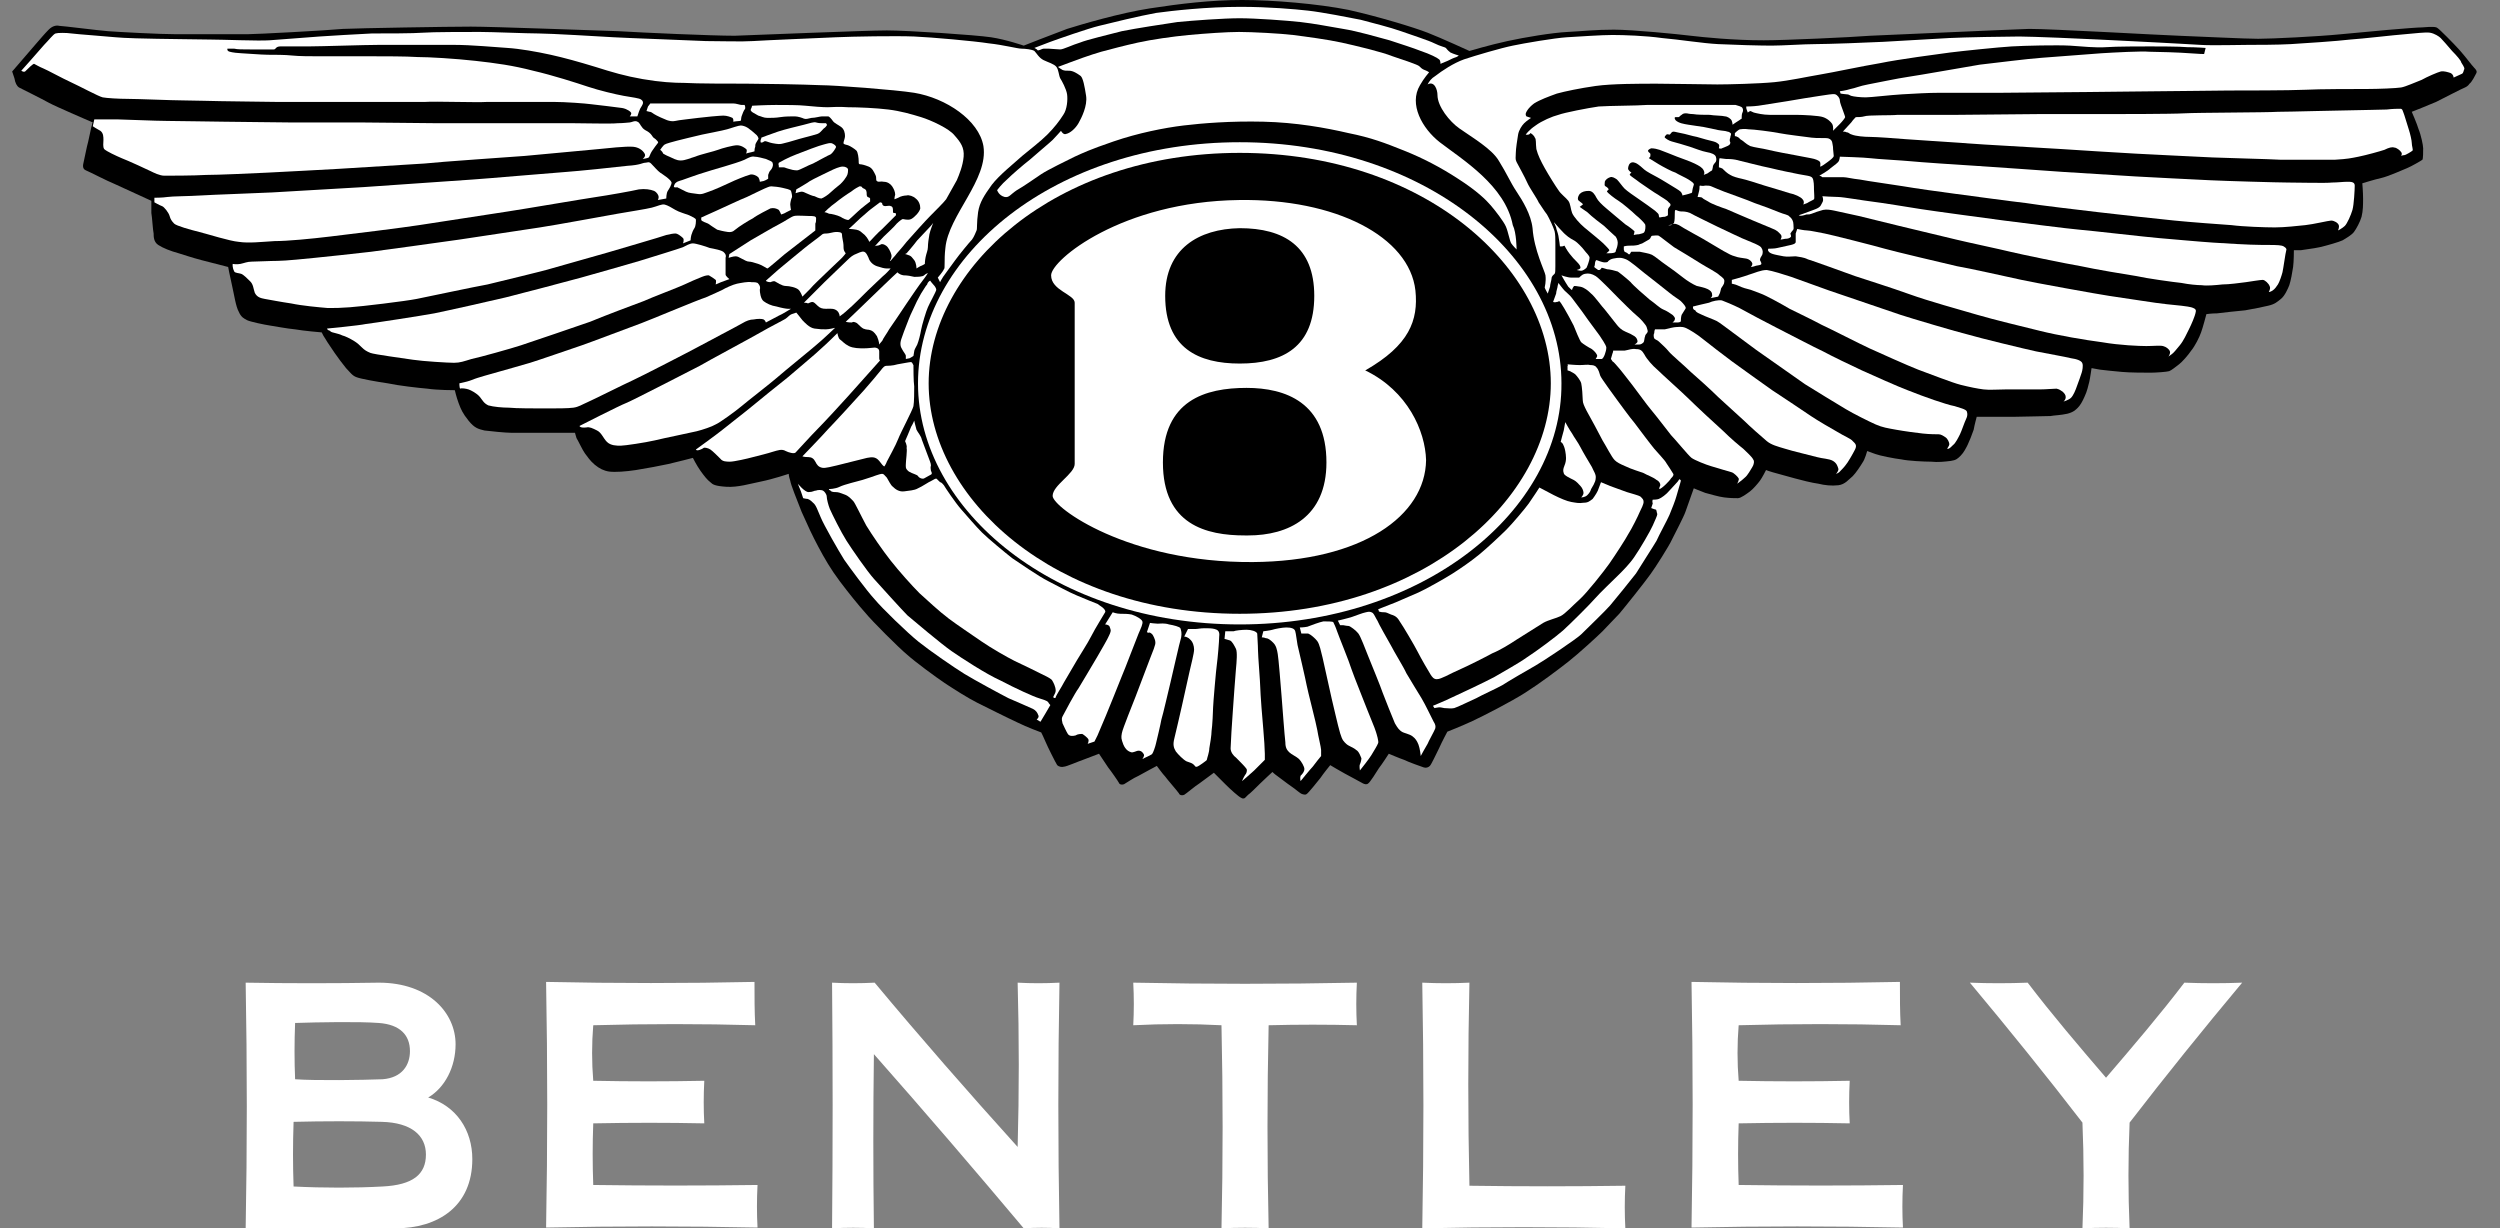
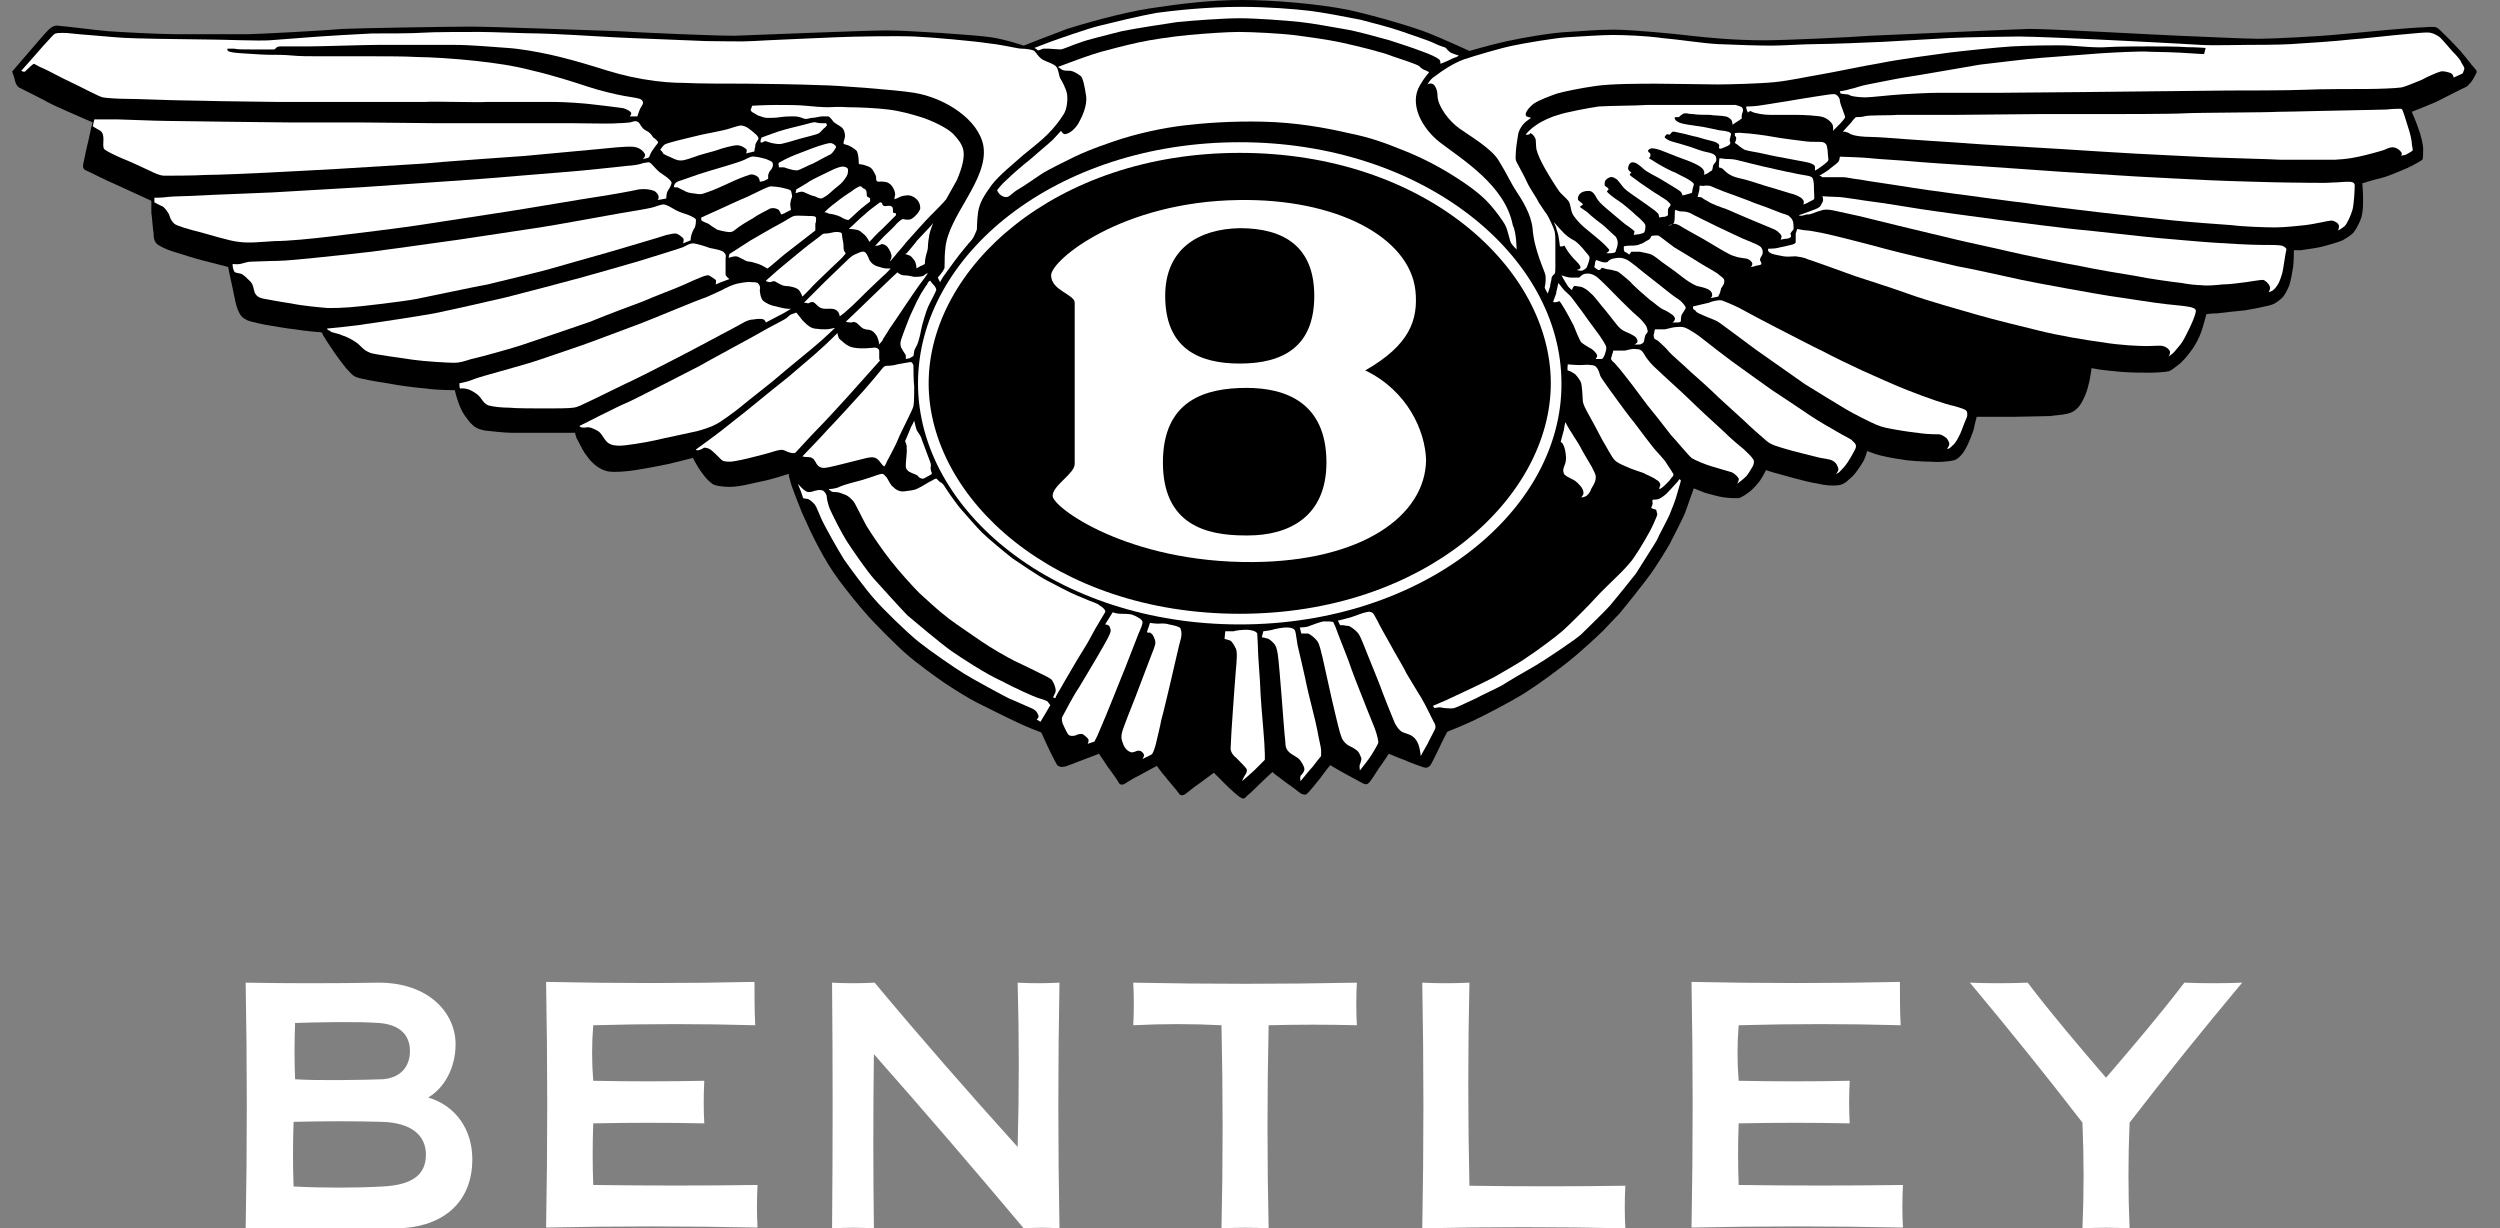
<svg xmlns="http://www.w3.org/2000/svg" version="1.1" id="Layer_1" x="0px" y="0px" viewBox="0 0 328.7 161.5" style="enable-background:new 0 0 328.7 161.5;" xml:space="preserve">
  <rect x="0" y="0" width="328.7" height="161.5" fill="#808080" stroke="none" />
  <style type="text/css">
	.st0{fill-rule:evenodd;clip-rule:evenodd;fill:#FFFFFF;}
	.st1{fill-rule:evenodd;clip-rule:evenodd;}
</style>
  <g>
    <path class="st0" d="M49.8,134.5c2.8,0.2,4.1,1.6,4.1,3.7c0,1.8-1,3.5-3.6,3.7c-2.6,0.1-8.8,0.2-11.5,0c-0.1-2.4-0.1-4.9,0-7.4   C41.8,134.4,47.2,134.3,49.8,134.5 M50.2,147.5c3.9,0.1,5.8,1.8,5.8,4.3c0,2.6-1.7,4-5.7,4.2c-3.6,0.2-7.8,0.2-11.7,0   c-0.1-2.9-0.1-5.5,0-8.5C42.5,147.4,46.8,147.4,50.2,147.5 M32.3,161.5c0.2-10.6,0.2-21.4,0-32.3c5.5,0.1,11.8,0.1,17.5,0   c6.6,0,10.1,4,10.1,8.1c0,3-1.4,5.7-3.6,7c3.7,1.1,5.8,4.3,5.8,8.1c0,6.2-4.5,9.1-10.1,9.1H32.3z" />
    <path class="st0" d="M213.7,155.9c-0.1,1.9-0.1,3.7,0,5.6c-8.9-0.2-17.8-0.2-26.7,0c0.2-10.8,0.2-21.5,0-32.3   c2.1,0.1,4.1,0.1,6.2,0c-0.2,8.9-0.2,17.8,0,26.7C200.1,156,206.9,156,213.7,155.9" />
    <path class="st0" d="M115,129.2c6,7.2,12.3,14.4,18.8,21.6c0.2-7.2,0.2-14.4,0-21.6c1.8,0.1,3.6,0.1,5.5,0   c-0.2,10.6-0.2,21.4,0,32.3c-1.6-0.1-3.1-0.1-4.7,0c-6.3-7.5-12.9-15.2-19.7-22.9c-0.1,7.6-0.1,15.3,0,22.9c-1.8-0.1-3.6-0.1-5.5,0   c0.1-10.8,0.1-21.5,0-32.3C111.2,129.3,113.1,129.3,115,129.2" />
    <path class="st0" d="M99.3,134.8c-7-0.2-14.1-0.2-21.3,0c-0.2,2.4-0.2,4.9,0,7.3c4.8,0.1,9.7,0.1,14.6,0c-0.1,1.9-0.1,3.8,0,5.6   c-4.8-0.1-9.6-0.1-14.6,0c-0.1,2.7-0.1,5.4,0,8.1c7.2,0.1,14.4,0.1,21.6,0c-0.1,1.9-0.1,3.8,0,5.6c-9.3-0.2-18.5-0.2-27.8,0   c0.2-10.8,0.2-21.5,0-32.3c9.2,0.2,18.4,0.2,27.4,0C99.2,131.1,99.2,133,99.3,134.8" />
    <path class="st0" d="M273.8,161.5c0.2-4.6,0.2-9.2,0-13.9c-4.7-6.1-9.7-12.3-14.8-18.4c2.5,0.1,5.1,0.1,7.6,0   c3.2,4.2,6.7,8.3,10.3,12.5c3.6-4.2,7.1-8.3,10.3-12.5c2.5,0.1,5.1,0.1,7.6,0c-5.1,6.1-10.1,12.3-14.8,18.4   c-0.2,4.6-0.2,9.3,0,13.9C277.9,161.4,275.9,161.4,273.8,161.5" />
    <path class="st0" d="M249.9,134.8c-7-0.2-14.1-0.2-21.3,0c-0.2,2.4-0.2,4.9,0,7.3c4.8,0.1,9.7,0.1,14.6,0c-0.1,1.9-0.1,3.8,0,5.6   c-4.8-0.1-9.7-0.1-14.6,0c-0.1,2.7-0.1,5.4,0,8.1c7.2,0.1,14.4,0.1,21.6,0c-0.1,1.9-0.1,3.8,0,5.6c-9.3-0.2-18.5-0.2-27.8,0   c0.2-10.8,0.2-21.5,0-32.3c9.2,0.2,18.4,0.2,27.4,0C249.8,131.1,249.8,133,249.9,134.8" />
    <path class="st0" d="M160.6,161.5c0.2-8.8,0.2-17.7,0-26.7c-3.8-0.2-7.7-0.2-11.6,0c0.1-1.9,0.1-3.7,0-5.6c9.8,0.2,19.6,0.2,29.4,0   c-0.1,1.9-0.1,3.7,0,5.6c-3.9-0.1-7.7-0.1-11.6,0c-0.2,8.9-0.2,17.8,0,26.7C164.7,161.4,162.7,161.4,160.6,161.5" />
    <path class="st1" d="M1.6,9.4c0,0,2.4-2.8,3.1-3.6C5.4,5,5.9,4.4,6.4,3.9c0.5-0.5,1-0.6,1.4-0.5c0.4,0,5.1,0.6,6.4,0.7   c1.3,0.1,6.8,0.4,9,0.4c2.2,0,8.1,0,9.3,0c1.2,0,10.5-0.5,12.6-0.7C47.2,3.7,59,3.5,61.9,3.5c2.9,0,16.1,0.5,19.4,0.6   c3.3,0.2,12.3,0.6,15.3,0.6c3-0.1,17.2-0.7,20-0.7c2.8,0,11.7,0.6,13.7,0.9c2,0.3,4.3,1.1,4.3,1.1s3.8-1.5,5.7-2.2   c1.9-0.6,7-2.1,10.9-2.7c3.9-0.6,8-1.1,12.1-1.1c4.1,0,10,0.5,14,1.3c4,0.9,8.6,2.3,10.4,3c1.8,0.7,5.5,2.4,5.5,2.4s2.7-0.8,5-1.3   c2.3-0.5,5.9-1.1,7.9-1.2c2-0.1,3.6-0.3,6.1-0.3c2.5,0,8.5,0.6,10.1,0.8c1.7,0.2,5.6,0.6,9.6,0.6c2.7,0,11.5-0.4,14-0.6   c2.5-0.1,17.8-0.8,20.9-0.9c3.1,0,16.9,0.8,19.7,0.9c2.8,0.1,8.6,0.4,10.4,0.4c1.8,0,7.9-0.3,10.9-0.6c3-0.3,9.6-0.9,10.7-0.9   c1.2-0.1,1.8-0.1,2,0.1c0.2,0.1,2.1,2,2.9,2.9c0.8,0.9,1.6,2,1.9,2.3c0.3,0.3,0.4,0.5,0.3,0.7c-0.1,0.2-0.6,1.2-0.9,1.4   c-0.2,0.3-0.4,0.4-0.6,0.5c-0.3,0.1-3,1.5-3.8,1.9c-0.9,0.4-3.2,1.3-3.2,1.3s0.7,1.6,0.9,2.3c0.3,0.7,0.6,2.1,0.6,2.5   c0,0.4,0,1.4-0.1,1.5c-0.1,0.1-1.5,0.9-2,1.1c-0.5,0.2-2.5,1.1-3.4,1.3c-0.9,0.2-2.5,0.7-2.5,0.7s0.1,1.2,0.1,2   c0,0.8,0,1.6-0.2,2.4c-0.2,0.7-0.7,1.6-1,2c-0.3,0.4-1,0.8-1.5,1.1c-0.4,0.2-2.1,0.7-3,0.9c-0.9,0.2-2,0.3-2.5,0.4   c-0.5,0-0.9,0-0.9,0s0,1.5-0.1,2.2c-0.1,0.7-0.3,1.8-0.5,2.4c-0.2,0.5-0.6,1.4-1.1,1.8c-0.5,0.4-0.8,0.7-1.7,0.9   c-0.8,0.2-1.9,0.4-3,0.6c-1,0.1-3,0.3-3.7,0.4c-0.7,0-1.4,0.1-1.4,0.1s-0.5,1.9-0.7,2.4c-0.2,0.6-0.8,1.8-1.3,2.4   c-0.4,0.6-1.2,1.5-1.6,1.8c-0.4,0.3-1,0.8-1.3,0.9c-0.3,0.1-1.8,0.2-2.4,0.2c-0.7,0-2.8,0-3.8-0.1c-1-0.1-2.2-0.2-2.9-0.3   c-0.6-0.1-1.1-0.2-1.1-0.2s-0.2,1.4-0.3,1.8c-0.1,0.4-0.3,1.3-0.6,1.9c-0.3,0.7-0.6,1.2-0.9,1.5c-0.3,0.3-0.6,0.6-1.4,0.8   c-0.9,0.2-1.7,0.2-2.2,0.3c-0.5,0-3.9,0.1-4.8,0.1c-0.9,0-2.6,0-3.3,0c-0.6,0-1.6,0-1.6,0s-0.3,1.1-0.4,1.7c-0.2,0.6-0.6,1.6-0.8,2   c-0.2,0.4-0.5,1-0.9,1.4c-0.4,0.4-0.6,0.6-1.3,0.7c-0.8,0.1-1.7,0.2-2.6,0.1c-0.9,0-3-0.1-3.9-0.3c-0.9-0.1-2.9-0.5-3.4-0.7   c-0.6-0.2-1.1-0.4-1.1-0.4s-0.3,1.1-0.6,1.5c-0.3,0.5-0.9,1.4-1.3,1.8c-0.5,0.4-1,1.1-1.9,1.2c-0.9,0.1-1.8,0-2.6-0.2   c-0.8-0.1-2.4-0.5-3.1-0.7c-0.7-0.2-2.5-0.7-2.9-0.8c-0.4-0.1-0.9-0.3-0.9-0.3s-0.5,1-0.8,1.4c-0.3,0.4-0.9,1.1-1.3,1.4   c-0.4,0.3-1.2,0.9-1.6,0.9c-0.4,0-1,0-1.8-0.1c-0.8-0.1-1.7-0.4-2.5-0.6c-0.8-0.3-1.5-0.6-1.5-0.6s-0.9,2.5-1.1,3.1   c-0.2,0.6-1.4,2.9-1.8,3.7c-0.3,0.7-2.2,3.7-2.8,4.5c-0.7,1-3.5,4.5-4.1,5.2c-0.7,0.7-1.6,1.7-2.2,2.3c-0.6,0.6-3.1,2.9-4.5,4   c-1.4,1.1-3.8,2.9-5.7,4.1c-1.9,1.2-5.4,3-6.9,3.7c-1.5,0.7-3.3,1.4-3.3,1.4s-0.7,1.3-1.1,2.2c-0.4,0.8-1,2.1-1.2,2.3   c-0.2,0.2-0.5,0.3-0.8,0.2c-0.3-0.1-2-0.7-2.6-1c-0.6-0.2-2-0.8-2-0.8s-0.9,1.4-1.3,1.9c-0.3,0.5-1.2,1.9-1.4,2   c-0.2,0.2-0.5,0.1-0.7,0c-0.2-0.1-2-1.1-2.4-1.3c-0.4-0.2-1.9-1.1-1.9-1.1s-0.9,1.1-1.3,1.7c-0.4,0.5-1.6,2-1.8,2.1   c-0.1,0.1-0.3,0.1-0.6,0c-0.3-0.1-0.8-0.6-1.4-1s-1.6-1.2-1.9-1.4c-0.3-0.2-0.6-0.5-0.6-0.5s-1.2,1.1-1.6,1.5   c-0.4,0.4-1.4,1.4-1.6,1.5c-0.1,0.1-0.4,0.4-0.4,0.4s-0.2,0.2-0.5,0c-0.3-0.1-1.5-1.2-2-1.7c-0.4-0.4-1.6-1.6-1.6-1.6   s-1.5,1.1-1.9,1.4c-0.5,0.3-1.8,1.4-2,1.5c-0.2,0.1-0.6,0.1-0.7-0.2c-0.2-0.3-1.6-1.9-1.8-2.2c-0.3-0.3-1.1-1.4-1.1-1.4   s-1.7,0.9-2.4,1.3c-0.7,0.3-1.7,1-1.9,1.1c-0.2,0.1-0.6,0.1-0.7-0.2c-0.1-0.2-1-1.5-1.4-2c-0.4-0.6-1.2-1.8-1.2-1.8   s-1.6,0.6-2.1,0.8c-0.6,0.2-2.2,0.9-2.5,0.9c-0.3,0.1-0.7,0-0.9-0.2c-0.2-0.3-1.3-2.5-1.5-3c-0.2-0.5-0.6-1.3-0.6-1.3   s-1.9-0.7-3.1-1.3c-1.3-0.6-4.1-2-5.3-2.6c-1.2-0.6-3.1-1.8-4.3-2.6c-1.2-0.8-3.9-2.8-4.9-3.7c-1.1-0.9-4.7-4.5-5.5-5.5   c-0.9-1-2.2-2.6-3.4-4.2c-1.2-1.6-2-3-2.8-4.5c-0.8-1.5-1.4-2.8-2.2-4.6c-0.7-1.8-1.4-3.5-1.5-4.1c-0.2-0.6-0.2-0.9-0.2-0.9   s-2.1,0.7-3.6,1c-1.5,0.3-3.1,0.8-4.6,0.7c-1.5-0.1-1.8-0.3-2.1-0.6c-0.4-0.3-0.8-0.8-1.3-1.5c-0.5-0.7-1-1.7-1-1.7   s-2.3,0.6-3.2,0.8s-3,0.6-4.3,0.8c-1.3,0.2-2.7,0.3-3.5,0.2c-0.7-0.1-1.3-0.4-1.9-0.9c-0.7-0.6-0.9-1-1.3-1.5   c-0.3-0.4-0.9-1.7-1.1-2c-0.1-0.3-0.2-0.7-0.2-0.7s-2.7,0-3.3,0c-0.7,0-4.3,0-5.1,0c-0.7,0-2.7-0.2-3.5-0.3   c-0.8-0.2-1.3-0.3-2.1-1.3c-0.8-1-1-1.5-1.3-2.3c-0.3-0.8-0.5-1.7-0.5-1.7s-2.3,0-3.6-0.2c-1.2-0.1-3.8-0.4-5.2-0.7   c-1.4-0.2-3.6-0.6-4.1-0.8c-0.6-0.2-0.9-0.7-1.4-1.2c-0.5-0.6-1-1.3-1.5-2c-0.5-0.7-1.4-2.1-1.5-2.3c-0.1-0.2-0.2-0.4-0.2-0.4   s-2.4-0.2-3.5-0.4c-1.1-0.1-2.6-0.4-3.3-0.5c-0.7-0.1-2.6-0.5-3-0.7c-0.4-0.2-0.8-0.4-1.1-1.1c-0.4-0.7-0.6-2.2-0.9-3.5   c-0.3-1.3-0.5-2.4-0.5-2.4s-1.9-0.5-3.5-0.9c-1.5-0.4-2-0.6-3-0.9c-1.1-0.3-2.1-0.7-2.7-1.1c-0.6-0.4-0.6-1.1-0.6-1.5   c-0.1-0.4-0.2-2.2-0.3-2.7c0-0.5,0-1.6,0-1.6s-3.9-1.8-4.8-2.2c-1-0.4-3.3-1.6-3.8-1.8c-0.5-0.2-0.4-0.7-0.3-1.1   c0.1-0.4,0.4-2,0.6-2.7c0.2-0.8,0.4-2,0.5-2.2c0-0.2,0.1-0.3,0.1-0.3S7.3,14,6.4,13.5c-0.9-0.5-3.5-1.8-3.9-2   c-0.3-0.2-0.5-0.6-0.6-1.2C1.7,9.7,1.6,9.4,1.6,9.4" />
    <path class="st0" d="M124.3,32.6c0.4-4.3,5.7-9,5-13.4c-0.6-3.4-4.9-6.3-9.1-7c-2.5-0.4-10.5-1-12.3-1c-2.2-0.1-8-0.2-9.8-0.2   c-1.8,0-6.6,0-8.1-0.1c-1.4,0-3.2-0.1-5.5-0.5c-2.3-0.4-4-0.9-6.2-1.6c-2.3-0.7-4.1-1.2-5.9-1.6s-4.1-0.8-5.7-0.9   c-1.6-0.1-4.7-0.4-7-0.4c-2.3,0-8.1,0-9.9,0c-1.8,0-7.6,0.2-9.1,0.2c-1.5,0-3.1,0-3.8,0c-0.7,0-0.6,0.4-0.9,0.4c-0.3,0-2.1,0-3.1,0   c-1,0-1.7,0-2.1-0.1c-0.3,0-0.9,0-0.9,0s-0.1,0.3,0.3,0.4c0.3,0.1,1.2,0.2,1.5,0.2c0.3,0,2.7,0.2,3.5,0.2c0.8,0,2.3,0,3.2,0.1   c0.9,0.1,2.5,0.1,3.6,0.1c1.1,0,5.4,0,6.9,0c1.6,0,4.5,0,6,0.1c1.5,0,4.9,0.2,7.6,0.5c2.7,0.3,4.9,0.6,7.6,1.3   c2.6,0.6,5.7,1.6,7.2,2.1c1.5,0.5,3.6,1,4.7,1.2c1.1,0.2,2.1,0.3,2.3,0.5c0.3,0.2,0.3,0.5,0.1,0.8c-0.2,0.3-0.3,0.5-0.4,0.8   c-0.1,0.3-0.2,0.6-0.2,0.6h-1c0,0,0.2-0.2,0.2-0.4c0-0.2-0.6-0.6-1.2-0.7c-0.6-0.1-3.3-0.4-4.1-0.5c-0.7-0.1-3.4-0.3-4.9-0.3   c-1.5,0-7.2,0-8.7,0c-1.5,0.1-6.9-0.1-8.2,0c-1.4,0-6.1,0-7.4,0c-1.3,0-4.3,0-5.5,0c-1.2,0-5.3,0-6.7,0c-1.4,0-6.3-0.1-7.3-0.1   c-0.9,0-3.6-0.1-5-0.1c-1.3,0-5.9-0.2-7.2-0.2c-1.2,0-2.8-0.1-3.3-0.2c-0.5-0.1-3.1-1.5-4.2-2c-1.1-0.5-3.1-1.6-3.6-1.8   C5.2,8.8,4.7,8.5,4.5,8.4C4.4,8.3,3.6,9.1,3.4,9.3c-0.2,0.3-0.6,0-0.6,0s2.5-2.8,3-3.4C6.4,5.3,7,4.5,7.3,4.4   c0.3-0.1,1.4-0.1,2.1,0c0.7,0.1,4.9,0.4,5.8,0.5c0.8,0.1,4.5,0.2,5.4,0.2c1,0,5.6,0.1,7.1,0.1s6.3,0.2,7.7,0.1   c1.4-0.1,5.4-0.4,6.6-0.5c1.2-0.1,5.1-0.3,6.9-0.4c1.8,0,5.5,0,6.7-0.1c1.2-0.1,5.8-0.1,7.5-0.1c1.6,0,6.2,0.2,7.7,0.2   c1.5,0,8.2,0.4,9.9,0.5C82.3,5,90.9,5.3,92.8,5.4c1.9,0,4.7,0.1,6.2,0c1.5-0.1,8.7-0.4,10.9-0.5c2.2-0.1,7.9-0.2,10.3-0.1   c2.3,0.1,7.9,0.6,9.8,0.9c1.9,0.2,3.8,0.7,4.3,0.7c0.5,0,1.4,0.1,1.7,0.3c0.3,0.3,0.6,0.9,1.2,1.2c0.6,0.3,1.4,0.5,1.7,0.9   c0.3,0.4,0.3,1.1,0.5,1.5c0.2,0.3,0.8,1.4,0.9,2.1c0.1,0.7,0,2-0.5,2.7c-0.5,0.8-1.2,1.7-2.1,2.6c-0.9,0.9-2.1,1.8-3.3,2.8   c-1.1,1-3,2.5-4,3.8c-1,1.4-1.6,2.3-1.8,3.6c-0.2,1.4-0.1,2.2-0.2,2.4c-0.1,0.2-0.3,0.8-0.6,1.2c-0.3,0.3-1.7,2-2.2,2.7   c-0.5,0.7-1.4,1.9-1.6,2.2c-0.2,0.3-0.4,0.7-0.4,0.7l-0.3-0.6c0,0,0.7-0.8,0.8-1.1C124.3,35.3,124.1,34.3,124.3,32.6" />
    <path class="st0" d="M12.2,16.6l0.2-0.9c0,0,2.4,0,3.1,0c0.7,0,5,0.2,6.5,0.2c1.5,0,6.2,0.1,7.3,0.1c1.1,0,7.4,0.1,8.8,0.1   c1.4,0,8,0,9.3,0c1.4,0,8.9,0.1,10.1,0.1c1.2,0,7.4,0,8.8,0c1.5,0,7.7,0,9.1,0c1.4,0,5,0.1,5.8,0c0.8,0,1.4-0.1,1.6-0.1   c0.2,0,0.7-0.3,1-0.1c0.3,0.1,0.4,0.5,0.6,0.7c0.1,0.2,0.4,0.4,0.6,0.5c0.2,0.1,0.5,0.3,0.7,0.6c0.2,0.3,0.2,0.3,0.5,0.5   c0.3,0.3,0.4,0.4,0.3,0.5c-0.1,0.1-0.6,0.8-0.8,1.1c-0.2,0.3-0.3,0.7-0.4,0.8c-0.1,0.1-0.8,0.2-0.8,0.2s0.4-0.3,0.3-0.6   c-0.1-0.3-0.6-0.9-1.5-1c-1-0.1-3.5,0.2-4.6,0.3c-1.1,0.1-8.5,0.8-9.7,0.9c-1.3,0.1-11.5,0.8-13.2,1c-1.7,0.1-9.8,0.6-11.3,0.7   c-1.5,0.1-7.6,0.4-9.4,0.5C33,22.8,28.7,23,27.1,23c-1.6,0.1-4.9,0.1-5.5,0.1c-0.6,0-1.4-0.4-1.8-0.6c-0.4-0.2-3-1.4-3.8-1.7   c-0.7-0.3-2-0.9-2.3-1.2c-0.2-0.3-0.1-0.8-0.1-1.2c0-0.4,0-0.9-0.4-1.2C12.8,17,12.2,16.6,12.2,16.6" />
    <path class="st0" d="M20.3,26.6v-0.6c0,0,1.1,0,1.7-0.1c0.6-0.1,2.9-0.1,4.4-0.2c1.5-0.1,7.5-0.3,9.4-0.4c1.9-0.1,10.4-0.6,12-0.7   c1.6-0.1,12.8-0.9,14.4-1c1.6-0.1,10.8-0.9,12.3-1c1.5-0.1,6.3-0.6,8-0.8c1.7-0.1,2-0.4,2.3-0.4c0.3,0,0.5-0.2,0.8,0.1   c0.3,0.3,0.9,1,1.2,1.2c0.3,0.2,1.4,0.9,1.5,1.3c0,0.3-0.3,0.8-0.5,1.1c-0.2,0.3-0.2,1-0.2,1l-1.1,0.2c0,0,0.1-0.2,0.1-0.4   c0-0.2-0.2-0.6-0.6-0.8c-0.5-0.2-1.2-0.3-2-0.2c-0.8,0.2-4.2,0.8-5.6,1c-1.4,0.2-9.6,1.6-11.6,1.9c-2,0.3-9.8,1.5-11.7,1.8   c-1.9,0.3-9.1,1.2-11.7,1.5c-2.5,0.3-5.6,0.6-7.3,0.6c-1.7,0.1-3.4,0.3-4.7,0.1c-1.2-0.1-4-1-5.2-1.3c-1.2-0.3-3-0.8-3.3-1.1   c-0.3-0.3-0.5-0.6-0.6-1c-0.1-0.4-0.7-1.2-1-1.3C21,27,20.3,26.6,20.3,26.6" />
    <path class="st0" d="M30.6,34.7c0,0,0.5,0.1,1,0c0.5-0.1,0.9-0.3,1.5-0.3c0.6,0,2.4-0.1,3.4-0.1c1,0,3.9-0.3,4.9-0.4   c1-0.1,5.8-0.6,7.4-0.8c1.6-0.2,10.2-1.4,11.6-1.6c1.4-0.2,8.6-1.3,10.6-1.6c2-0.3,8.5-1.5,10.2-1.8c1.7-0.3,3.7-0.6,4.5-0.8   c0.8-0.2,1.3-0.5,1.7-0.4c0.4,0.1,0.9,0.4,1.4,0.7c0.5,0.3,1.3,0.5,1.8,0.7c0.4,0.2,0.9,0.4,0.9,0.6c0,0.2,0,0.8-0.2,1.1   c-0.2,0.3-0.3,0.6-0.4,0.9c-0.1,0.4-0.1,0.7-0.1,0.7l-1,0.4c0,0,0.2-0.5,0-0.7c-0.2-0.2-0.7-0.6-1-0.6c-0.3,0-0.8,0.1-1.2,0.2   c-0.5,0.2-6.7,2-7.7,2.3l-7.4,2.1c-0.9,0.3-6.8,1.7-8.4,2.1c-1.7,0.3-7.8,1.6-9.3,1.9c-1.5,0.3-7.3,1-8.8,1.1   c-1.5,0.1-1.7,0.1-2.9,0.1c-1.2-0.1-3.4-0.3-4.8-0.6c-1.4-0.2-2.9-0.5-3.5-0.6c-0.5-0.1-1-0.2-1.3-0.8c-0.2-0.6-0.2-1.1-0.6-1.5   c-0.4-0.4-0.9-0.9-1.2-1c-0.3-0.1-0.8-0.1-0.9-0.3C30.5,35.1,30.6,34.7,30.6,34.7" />
    <path class="st0" d="M43,43.2c0,0,4.2-0.4,5.1-0.6c0.9-0.1,7.4-1.1,9-1.4c1.5-0.3,8.2-1.8,9.4-2.1c1.2-0.3,8.5-2.2,9.9-2.6   c1.5-0.4,6.3-1.8,7.7-2.2c1.3-0.4,5.2-1.6,5.7-1.8c0.4-0.2,0.9-0.5,1.3-0.5c0.4,0,1.7,0.4,2.2,0.6c0.5,0.1,1.7,0.3,1.9,0.6   c0.2,0.2,0.3,0.4,0.2,0.7c0,0.3,0,2,0,2.2c0,0.2,0.5,0.6,0.5,0.6l-1.1,0.4c-0.2,0.1-0.7,0.3-0.7,0.3s0.1-0.5,0-0.6   c-0.1-0.1-0.7-0.5-0.9-0.6c-0.2,0-0.4,0-0.9,0.2c-0.5,0.2-1.7,0.7-2.3,1c-0.6,0.3-4.3,1.7-5.4,2.2c-1.1,0.4-5.6,2.1-7,2.7   c-1.4,0.5-7.9,2.7-9.1,3.1c-1.2,0.4-5.5,1.6-6.5,1.8c-1,0.3-1.5,0.5-2.3,0.5c-0.8,0-4.1-0.2-5.4-0.4c-1.3-0.2-5.1-0.7-5.6-0.9   c-0.5-0.2-0.8-0.4-1.1-0.7c-0.3-0.3-0.6-0.6-1.1-0.9c-0.5-0.3-1.1-0.6-1.5-0.7c-0.4-0.2-0.6-0.2-0.9-0.3c-0.3-0.1-0.6-0.1-0.7-0.3   C43,43.4,43,43.2,43,43.2" />
    <path class="st0" d="M60.4,50.4c0,0,1.4-0.3,1.8-0.5c0.4-0.2,2.6-0.8,3.3-1c0.7-0.2,3.2-0.9,4.2-1.2c1-0.3,5.9-2,6.8-2.3   c0.9-0.3,6.7-2.5,7.8-2.9c1.1-0.4,7.5-3.1,8.5-3.4c0.9-0.4,1.8-0.8,2.2-1c0.3-0.2,1.4-0.7,1.9-0.8c0.5-0.1,1.5-0.3,1.9-0.2   c0.4,0,0.8,0,0.9,0.2c0.2,0.2,0.3,0.5,0.2,0.8c0,0.3,0.1,1.2,0.5,1.5c0.4,0.3,1,0.6,1.7,0.7c0.7,0.2,1.3,0.3,1.5,0.3   c0.2,0,0.4,0,0.4,0s-1.3,0.8-1.6,0.9l-1.7,0.9c0,0-0.1-0.3-0.3-0.4c-0.2-0.1-0.8-0.1-1.3,0c-0.5,0-1,0.2-1.5,0.5   c-0.5,0.3-4.9,2.6-5.8,3.1c-0.9,0.5-7.7,4-8.6,4.4c-0.9,0.4-5.3,2.6-6,2.9c-0.7,0.3-1.1,0.6-1.8,0.7c-0.7,0.1-2.2,0.1-3.6,0.1   c-1.4,0-4,0-4.9-0.1c-0.8,0-2-0.1-2.7-0.3c-0.6-0.3-0.7-0.6-1.1-1.1c-0.4-0.5-1.2-0.9-1.5-1c-0.3-0.1-0.9-0.2-1.1-0.1   C60.4,51,60.4,50.4,60.4,50.4" />
    <path class="st0" d="M76.2,56c0,0,5.3-2.7,6.1-3c0.8-0.3,8.7-4.4,9.7-4.9c1-0.6,6.8-3.7,8-4.4c1.2-0.7,3-1.6,3.3-1.8   c0.3-0.2,0.5-0.5,0.8-0.6c0.3-0.1,0.6-0.2,0.6-0.2s0.5,0.6,0.8,1c0.3,0.3,0.9,1,1.6,1.1c0.7,0.1,1,0.1,1.5,0.1   c0.4,0,1.2-0.2,1.2-0.2s-1.9,1.8-2.3,2.1c-0.3,0.3-4.5,3.7-5.4,4.5c-0.8,0.7-3.9,3.1-4.6,3.7c-0.7,0.6-2.9,2.2-3.4,2.4   c-0.5,0.3-1.7,0.7-2.5,0.9c-0.8,0.2-4.3,0.9-5.5,1.2c-1.3,0.3-4,0.7-4.5,0.7c-0.5,0-1.3,0-1.8-0.5c-0.5-0.5-0.7-1.2-1.3-1.5   c-0.6-0.3-1-0.5-1.4-0.4C76.2,56.3,76.2,56,76.2,56" />
    <path class="st0" d="M91.5,59.1c0,0,2.9-2.1,3.5-2.6c0.6-0.5,3.2-2.5,3.9-3.1c0.7-0.6,3.7-3,4.7-3.8c0.9-0.8,3.7-3.1,4.4-3.8   c0.7-0.6,2.1-2,2.1-2s0.1,0.6,0.3,0.8c0.3,0.2,0.6,0.6,1.2,0.9c0.6,0.3,1.4,0.3,2,0.3c0.6,0,1.2-0.1,1.4-0.1c0.2,0,0.6,0.1,0.6,0.5   c0,0.4,0,0.7,0,0.9c0,0.2,0.1,0.3,0.1,0.3l-4.2,4.7c-0.8,0.9-3.2,3.5-4,4.3c-0.8,0.8-2.7,2.9-2.9,3.1c-0.2,0.2-0.9,0-1.3-0.2   c-0.5-0.3-1-0.1-1.7,0.1c-0.6,0.2-1.8,0.5-2.6,0.7c-0.7,0.2-2.5,0.6-3,0.6c-0.5,0-1,0-1.3-0.4c-0.3-0.3-1-1-1.3-1.2   c-0.3-0.2-0.8-0.3-0.9-0.2C92.4,59,91.6,59.4,91.5,59.1" />
    <path class="st0" d="M105.5,60c0,0,2.8-2.9,3.4-3.6c0.6-0.6,4-4.3,4.7-5.1c0.7-0.8,1.9-2.2,2.2-2.6c0.3-0.4,0.5-0.6,0.7-0.6   c0.1,0,0.9,0,1.5-0.2c0.6-0.1,1.6-0.3,1.8-0.3c0.2,0.1,0.2,0.3,0.3,0.4c0,0.2,0,2.2,0.1,2.8c0,0.6,0,2.1-0.1,2.6   c-0.1,0.5-1.7,3.5-2,4.3c-0.3,0.8-1.3,2.6-1.5,3c-0.1,0.3-0.2,0.4-0.3,0.6c-0.1,0.1-0.4-0.3-0.7-0.7c-0.5-0.6-1-0.5-1.6-0.4   c-0.5,0.1-3.5,0.9-4,1c-0.5,0.1-1.5,0.4-1.9,0.3c-0.5-0.1-0.7-0.4-0.9-0.8c-0.2-0.4-0.5-0.6-0.9-0.6C105.7,60.1,105.5,60,105.5,60" />
    <path class="st0" d="M119,58c0,0,0.7-1.6,0.8-1.9c0.2-0.3,0.4-0.8,0.4-0.8s0.2,0.9,0.3,1.2c0.2,0.4,0.6,0.8,0.7,1.3   c0.1,0.3,0.8,2.1,0.9,2.4c0.1,0.3,0.3,0.7,0.3,1c-0.1,0.3,0,0.5,0,0.7c0.1,0.2,0.2,0.4,0,0.5c-0.2,0.1-0.7,0.4-0.9,0.5   c-0.2,0.1-0.6,0-0.8-0.3c-0.1-0.2-0.7-0.3-1.2-0.6c-0.5-0.4-0.4-0.6-0.4-1c0-0.4,0.2-1.8,0.1-2.1C119.3,58.6,119,58,119,58" />
    <path class="st0" d="M104.9,63.6c0,0,0.9,1.1,1.4,1.1c0.6,0,0.7-0.2,1-0.2c0.2-0.1,0.7-0.1,0.9,0c0.2,0.1,0.5,0.5,0.5,0.8   c0,0.3,0.2,1.1,0.4,1.6c0.3,0.7,1.5,3.1,2.2,4.2c0.7,1.1,2.7,4,3.6,5c0.9,1,3.7,4.1,4.4,4.8c0.7,0.6,4.5,3.8,5.8,4.7   c1.3,0.9,4.5,3,6.5,3.9c1.9,1,4.3,2.1,5,2.3c0.6,0.2,1,0.3,1.2,0.5c0.1,0.2,0.3,0.4,0.3,0.4l-0.7,1.2l-0.6,1l-0.5-0.3   c0,0,0.4-0.3,0.2-0.6c-0.1-0.3-0.3-0.6-0.7-0.8c-0.4-0.2-2.3-1-3.2-1.4c-0.8-0.4-4.5-2.4-5.8-3.2c-1.3-0.8-4.5-3-6-4.2   c-1.5-1.2-4.8-4.4-5.8-5.6c-1.1-1.2-3.3-4.2-4-5.2c-0.7-1.1-2.7-4.6-3.1-5.6c-0.4-0.9-0.6-1.6-1-1.9c-0.4-0.4-0.5-0.4-0.7-0.5   c-0.2,0-0.6-0.1-0.6-0.1s-0.1-0.3-0.3-0.9C105.1,64.1,104.9,63.6,104.9,63.6" />
    <path class="st0" d="M109,64.3c0,0,0.8,0,1.4-0.3c0.6-0.3,2.3-0.7,3-0.9c0.7-0.2,1.5-0.5,1.8-0.6c0.3-0.1,0.6-0.2,0.8-0.2   c0.2,0,0.3,0.2,0.6,0.5c0.2,0.3,0.5,1,0.8,1.2c0.3,0.3,0.8,0.7,1.5,0.6c0.6-0.1,1.3-0.1,1.8-0.4c0.5-0.2,1.5-0.9,1.8-1   c0.2-0.1,0.6-0.4,0.7-0.2c0.1,0.1,0.3,0.3,0.4,0.4c0.2,0,0.4,0.3,0.5,0.4c0.1,0.2,1.5,2.3,2.3,3.2c0.8,0.9,1.9,2.2,2.7,3   c0.8,0.8,3.1,2.7,4,3.4c0.9,0.6,3.5,2.4,4.7,3c1.2,0.6,2.6,1.4,3.8,1.9c1.2,0.5,2.4,1,2.7,1.1c0.3,0.2,0.4,0.3,0.7,0.5   c0.2,0.2,0.4,0.4,0.3,0.6c-0.1,0.2-1.3,2.1-1.8,3.1c-0.5,1-1.5,2.5-1.9,3.2c-0.4,0.7-1.4,2.4-1.7,2.9c-0.3,0.6-1.1,1.8-1.1,2   c0,0.1-0.2,0.1-0.3,0c-0.1-0.1,0.3-0.5,0.3-0.9c0-0.5-0.3-1.1-0.5-1.4c-0.3-0.3-1-0.6-1.4-0.8c-0.4-0.2-2.4-1.2-3.5-1.7   c-1-0.5-3.1-1.7-4.4-2.6c-1.3-0.9-3.1-2.1-4.3-3c-1.2-0.9-2.8-2.4-3.8-3.3c-1-1-2.7-2.9-3.8-4.3c-1.1-1.4-2.4-3.3-3.2-4.6   c-0.7-1.3-1.5-3-1.7-3.2c-0.3-0.3-0.6-0.7-1.2-0.9c-0.5-0.2-0.8-0.3-1.1-0.3c-0.2,0-0.6,0-0.7-0.2C108.9,64.4,109,64.3,109,64.3" />
-     <path class="st0" d="M85.5,13.6c0,0,4.3,0,5.6,0c1.3,0,4.9,0,5.3,0c0.4,0,0.9,0.2,1.1,0.2l0.4,0c0,0,0.2,0.4,0,0.6   c-0.1,0.1-0.3,0.6-0.4,0.9c-0.1,0.3,0,0.6-0.2,0.6c-0.2,0-0.9,0.1-0.9,0.1s0.1-0.3-0.1-0.5c-0.2-0.1-0.7-0.3-1.2-0.3   c-0.4,0-2.6,0.2-3.3,0.3c-0.7,0.1-2.7,0.3-3,0.4c-0.4,0.1-0.8,0-1.1-0.1c-0.3-0.1-1.4-0.6-1.7-0.8c-0.3-0.2-0.4-0.3-0.6-0.3   L85,14.6l0.2-0.6C85.3,13.9,85.5,13.6,85.5,13.6" />
    <path class="st0" d="M86.8,19.7c0,0,0.4-0.6,0.6-0.7c0.1-0.1,1.2-0.4,1.6-0.5c0.4-0.1,2.4-0.6,3.3-0.8c0.9-0.2,2.6-0.5,3.3-0.7   s1.5-0.5,1.8-0.5c0.2,0,0.6,0.1,0.9,0.3c0.3,0.2,0.8,0.6,1,0.8c0.3,0.2,0.5,0.6,0.4,0.7c-0.1,0.2-0.2,0.3-0.3,0.5   c-0.1,0.2-0.1,0.3-0.1,0.5c-0.1,0.2-0.1,0.6-0.1,0.6s-0.7,0.2-0.8,0.2c-0.1,0-0.3,0.1-0.3,0.1s0.2-0.5,0-0.6   c-0.1-0.1-0.6-0.5-1.2-0.5c-0.5,0-2,0.4-2.5,0.6c-0.5,0.2-2.3,0.6-3,0.9c-0.7,0.2-1.3,0.5-1.9,0.5c-0.6,0-1-0.3-1.5-0.5   c-0.5-0.2-0.6-0.3-0.8-0.4C87.1,19.9,86.8,19.7,86.8,19.7" />
    <path class="st0" d="M88.6,24.6c0,0,0-0.4,0.3-0.6c0.2-0.2,0.8-0.3,1-0.4c0.3-0.1,1.1-0.4,2-0.7c0.9-0.3,2.6-0.8,3.3-1   c0.7-0.2,2.3-0.7,2.7-0.9c0.4-0.2,0.9-0.5,1.3-0.4c0.4,0,1.1,0.2,1.5,0.3c0.4,0.2,0.9,0.3,0.9,0.6c0.1,0.3-0.1,0.7-0.3,0.9   c-0.2,0.2-0.2,0.4-0.3,0.6c0,0.2,0,0.5,0,0.5s-0.3,0.2-0.6,0.3l-0.5,0.1c0,0,0-0.3-0.2-0.6c-0.2-0.2-0.8-0.5-1.2-0.3   c-0.4,0.1-1.9,0.7-2.5,1c-0.6,0.3-2.2,1-2.8,1.2c-0.6,0.2-0.9,0.4-1.5,0.3c-0.6-0.1-1.1-0.1-1.5-0.3c-0.4-0.2-1-0.5-1.2-0.6   C89,24.7,88.6,24.6,88.6,24.6" />
    <path class="st0" d="M92.2,28.6l2-0.9c0.7-0.3,3.2-1.5,4-1.8c0.8-0.4,2.1-1,2.3-1.1c0.3-0.1,0.6-0.3,0.9-0.3c0.3,0,1.1,0.1,1.5,0.2   c0.4,0.1,1,0.2,1.1,0.4c0.1,0.3,0.2,0.8,0.1,0.9c-0.1,0.2-0.2,0.7-0.2,0.9c0,0.2,0.1,0.7,0.1,0.7l-0.6,0.3   c-0.3,0.2-0.7,0.3-0.7,0.3s-0.1-0.3-0.3-0.6c-0.3-0.2-0.7-0.3-1.1-0.2c-0.2,0.1-1.8,0.9-2.3,1.3c-0.6,0.3-2,1.2-2.2,1.4   c-0.2,0.1-0.4,0.5-1.1,0.4c-0.7-0.1-1-0.2-1.4-0.3c-0.3-0.2-1.1-0.7-1.2-0.8c-0.2-0.1-0.9-0.3-0.9-0.5   C92.2,28.6,92.2,28.6,92.2,28.6" />
    <path class="st0" d="M95.9,33.4c0,0,2-1.3,2.8-1.8c0.9-0.5,2.9-1.7,3.7-2.1c0.8-0.4,1.6-1,2-1.1c0.4-0.1,1.5,0,2,0   c0.5,0,0.9,0,0.9,0.3c0,0.3,0,0.5-0.1,0.7c0,0.2,0,0.9,0,0.9l-4,3.1c-0.6,0.5-2.2,1.9-2.3,1.9c-0.1,0-0.6-0.4-1.2-0.6   c-0.6-0.2-1-0.3-1.2-0.3c-0.3,0-0.6-0.2-1-0.4c-0.4-0.2-0.5-0.3-0.8-0.3c-0.3,0-0.9,0.2-0.9,0.2L95.9,33.4z" />
    <path class="st0" d="M100.7,36.9c0,0,1-0.9,1.7-1.5c0.7-0.6,2.8-2.3,3.4-2.8c0.6-0.5,2-1.5,2.2-1.7c0.2-0.2,0.4-0.2,0.7-0.2   c0.3,0,0.9-0.2,1.2-0.2c0.3,0,0.8,0,0.8,0.3c0,0.4,0.2,1.1,0.2,1.4c0,0.3,0,0.6,0.1,0.8c0.1,0.2,0.2,0.3,0.2,0.3s-0.2,0.3-0.6,0.7   c-0.4,0.4-1.6,1.5-2.1,2c-0.5,0.5-1.6,1.5-2,2c-0.4,0.4-1,1-1,1s-0.2-0.6-0.5-0.9c-0.3-0.3-1.2-0.5-1.7-0.5c-0.5,0-1.2-0.5-1.4-0.6   c-0.2-0.1-0.6,0.1-0.6,0.1S100.8,37.1,100.7,36.9" />
    <path class="st0" d="M105.7,39.8l2.7-2.7c0.5-0.5,2.3-2.2,2.7-2.6c0.4-0.4,0.8-0.8,1.2-1c0.5-0.2,1-0.5,1.3-0.4   c0.3,0.1,0.4,0.4,0.6,0.8c0.1,0.4,0.5,0.9,1.1,1.1c0.6,0.2,1,0.3,1.3,0.3c0.3,0,0.5,0,0.5,0s-0.6,0.7-1,1c-0.3,0.3-1.4,1.3-2,1.9   c-0.6,0.6-2.1,2.1-2.6,2.5c-0.4,0.4-1.1,0.9-1.1,0.9s0-0.4-0.3-0.7c-0.4-0.4-1-0.3-1.5-0.3c-0.5,0-0.8-0.1-1.1-0.4   c-0.3-0.3-0.5-0.5-0.7-0.5c-0.2,0-0.5,0.2-0.6,0.2C106.2,39.8,105.7,39.8,105.7,39.8" />
    <path class="st0" d="M111.2,42.3c0,0,1.5-1.4,2.2-2.1c0.7-0.7,2.2-2.1,2.8-2.7c0.6-0.6,1.8-1.7,1.8-1.7s0.2,0.3,0.8,0.4   c0.5,0,1,0.1,1.4,0.2c0.4,0,1.1,0,1.3-0.2c0.2-0.2,0.5-0.3,0.5-0.3s-0.3,0.5-0.7,1c-0.4,0.5-1.5,2.1-2.1,3c-0.6,0.9-2,3-2.3,3.4   c-0.2,0.4-0.8,1.2-0.9,1.5c-0.2,0.2-0.4,0.5-0.4,0.5s0-0.4-0.3-1.1c-0.4-0.6-0.6-0.7-0.9-0.8c-0.3-0.1-0.4,0-0.9-0.2   c-0.5-0.3-0.7-0.7-1-0.8c-0.3-0.1-0.3-0.1-0.5,0C111.4,42.4,111.2,42.3,111.2,42.3" />
    <path class="st0" d="M122.3,36.9c0,0,0.2,0.3,0.4,0.5c0.2,0.2,0.4,0.5,0.4,0.7c0,0.2-0.9,1.8-1.1,2.3c-0.2,0.4-0.8,2.4-0.9,3   c-0.1,0.6-0.3,1.4-0.5,1.9c-0.2,0.4-0.4,0.7-0.4,0.9l-0.1,0.6c0,0-0.3,0.2-0.5,0.3l-0.5,0.1v-0.4c0-0.2-0.3-0.5-0.5-0.9   c-0.2-0.3-0.3-0.7-0.1-1.3c0.2-0.6,0.5-1.4,0.7-1.9c0.2-0.5,0.4-1.1,0.8-1.9c0.4-0.9,0.7-1.5,1.1-2.2c0.4-0.6,0.6-1,0.8-1.2   C122,37,122.3,36.9,122.3,36.9" />
    <path class="st0" d="M98.9,13.9c0,0,1.8-0.1,3.1-0.1c1.3,0,3,0,3.9,0.1c0.9,0.1,2.3,0.2,2.9,0.2c0.6,0,1.4-0.1,2.7,0   c1.3,0,3.7,0.1,5.3,0.3c1.6,0.2,3,0.6,4.3,1c1.3,0.4,3.7,1.5,4.4,2.4c0.8,0.9,1.3,1.6,1.2,2.8c-0.1,1.2-0.6,2.4-0.9,3.1   c-0.4,0.7-1.3,2.3-1.4,2.5c-0.2,0.3-1.5,1.6-2.1,2.2c-0.6,0.6-2.4,2.6-3.1,3.4c-0.7,0.9-1.3,1.5-1.5,1.8c-0.3,0.3-0.6,0.7-0.6,0.7   H117c0,0,0.3-0.4,0.2-0.8c-0.1-0.4-0.4-1-0.7-1.2c-0.3-0.2-0.4-0.2-0.6-0.2c-0.2,0.1-0.4,0.2-0.6,0.2c-0.2,0-0.3,0.1-0.3,0.1   s0.8-0.9,1.2-1.3c0.4-0.4,1.4-1.3,1.7-1.7c0.3-0.3,0.7-0.6,0.8-0.6c0.1,0,0.7,0.2,1.1,0c0.4-0.2,1.1-0.9,1.2-1.4   c0-0.5-0.2-1-0.6-1.3c-0.3-0.3-0.9-0.5-1.2-0.4c-0.3,0-0.8,0.1-1.1,0.3c-0.2,0.1-0.5,0.2-0.5,0.2s0-0.3,0.1-0.6   c0-0.4-0.2-0.8-0.4-1.1c-0.2-0.3-0.6-0.6-1.1-0.6c-0.5-0.1-0.7,0.1-0.9-0.1c-0.2-0.1,0-0.4-0.2-0.8c-0.2-0.4-0.4-0.9-0.9-1.1   c-0.5-0.2-0.9-0.3-1.1-0.3c-0.2,0-0.2-0.1-0.2-0.4c0-0.4-0.1-1.2-0.3-1.4c-0.2-0.2-0.8-0.6-1.1-0.7c-0.3-0.1-0.6-0.1-0.6-0.3   c0-0.2,0.2-0.6,0.2-0.9c0-0.4-0.1-0.9-0.5-1.2c-0.4-0.3-0.9-0.5-1.1-0.8c-0.2-0.3-0.5-0.6-0.6-0.6c-0.1,0-0.5,0-0.8,0   c-0.3,0-0.9,0.2-1.4,0.2c-0.5,0.1-0.7,0.2-1,0.1c-0.2-0.1-0.8-0.3-1.2-0.3c-0.4,0-1.3,0-1.9,0.1c-0.6,0.1-1.2,0.1-1.7,0.1   c-0.5,0-0.8-0.2-1.2-0.3C99.4,15,99.3,15,99,14.8c-0.2-0.1-0.3-0.3-0.3-0.3s0-0.2,0.1-0.3C98.8,14.1,98.9,13.9,98.9,13.9" />
    <path class="st0" d="M100.1,18.1c0,0,1.3-0.5,2.2-0.8c0.9-0.3,2.6-0.7,3.4-0.9c0.8-0.2,1.3-0.4,1.6-0.3c0.3,0.1,0.7,0.1,0.9,0.1   l0.4,0c0,0,0.2,0.2,0.1,0.3c-0.1,0.1-0.1,0.2-0.4,0.4c-0.3,0.3-0.5,0.6-0.8,0.7c-0.3,0.1-1,0.3-1.8,0.5c-0.8,0.2-2,0.6-2.5,0.7   c-0.4,0.1-0.6,0.2-1.2,0.1c-0.7-0.1-0.9-0.2-1.2-0.3c-0.3-0.1-0.3,0-0.5,0.1c-0.2,0.1-0.3,0-0.3,0v-0.3   C100.1,18.3,100.1,18.1,100.1,18.1" />
    <path class="st0" d="M102.4,21.4c0,0,1.2-0.7,2.3-1.1c1-0.4,3.1-1.2,3.6-1.3c0.4-0.1,0.9-0.3,1.2-0.1c0.2,0.1,0.5,0.3,0.4,0.5   c-0.1,0.2-0.4,0.7-0.7,0.9c-0.3,0.1-1.7,0.9-2.3,1.2c-0.6,0.2-1.8,0.9-2.1,0.9c-0.4,0-0.8-0.1-1.1-0.2c-0.4-0.1-0.5-0.2-0.7-0.2   c-0.2,0-0.6,0-0.6,0s0-0.1,0-0.2C102.3,21.6,102.4,21.4,102.4,21.4" />
    <path class="st0" d="M104.7,24.9c0,0,1.4-0.8,1.8-1.1c0.5-0.3,2-1,2.6-1.3c0.6-0.3,1.3-0.6,1.7-0.6c0.4,0,0.7,0.2,0.7,0.4   c0,0.2,0,0.6-0.2,0.9c-0.2,0.3-0.3,0.5-0.8,1c-0.6,0.5-1,0.8-1.3,1.1c-0.3,0.3-0.9,0.7-1.2,0.8c-0.3,0-0.7-0.2-0.9-0.3   c-0.2,0-0.9-0.3-1.1-0.4c-0.2-0.1-0.4-0.2-0.6-0.2c-0.2,0-0.8,0.2-0.8,0.2L104.7,24.9z" />
    <path class="st0" d="M108.4,27.9c0,0,0.8-0.8,1.4-1.2c0.6-0.5,1.6-1.2,2.1-1.5c0.5-0.4,0.9-0.6,1.1-0.7c0.2,0,0.3,0,0.4,0.2   c0.1,0.1,0.4,0.1,0.5,0.4c0.1,0.3,0,0.5,0.1,0.7c0.1,0.2,0.3,0.1,0.4,0.3c0,0.1,0,0.4,0,0.4s-1.2,0.9-1.6,1.3   c-0.4,0.4-1.1,1-1.2,1.1c-0.2,0.1-0.8-0.2-1.1-0.4c-0.4-0.2-1.2-0.4-1.5-0.4C108.6,27.9,108.4,27.9,108.4,27.9" />
    <path class="st0" d="M111.6,30.1c0,0,1-0.9,1.5-1.4c0.5-0.4,1-0.9,1.4-1.2c0.4-0.3,1.2-0.9,1.2-0.9s0.3,0,0.3,0.2   c0,0.2,0.2,0.3,0.4,0.3c0.2,0,0.6-0.1,0.7,0c0.1,0,0.3,0.1,0.3,0.4c0,0.3,0,0.5,0.1,0.5c0.1,0,0.3,0,0.3,0.1c0,0.1,0,0.2,0,0.2   s-1.3,1.3-1.8,1.8c-0.6,0.5-1.4,1.4-1.5,1.5c-0.1,0.1-0.2,0.2-0.2,0.2s-0.2-0.5-0.6-0.9c-0.5-0.4-0.6-0.6-1.1-0.7   C112,30.1,111.6,30.1,111.6,30.1" />
    <path class="st0" d="M119.2,33.3c0,0,0.8-0.9,1.4-1.7l1.6-1.7c0.3-0.3,0.5-0.6,0.5-0.6s-0.4,1-0.5,1.5c-0.1,0.5-0.2,1.3-0.2,1.7   c0,0.4-0.2,0.8-0.3,1.3c-0.1,0.5-0.1,0.9-0.1,0.9s-0.3,0.2-0.6,0.3c-0.2,0.1-0.5,0.3-0.5,0.3s0-0.7-0.3-1.1   c-0.3-0.4-0.4-0.5-0.6-0.6c-0.2-0.1-0.6-0.2-0.6-0.2L119.2,33.3z" />
    <path class="st0" d="M136,6.3c0,0,1.3-0.5,2.1-0.8c0.8-0.3,5.1-1.8,6.4-2.1c1.6-0.4,5.3-1.3,7.5-1.7c2.2-0.3,6.7-0.8,11.1-0.8   c3.7,0,7.1,0.3,8.9,0.5c1.8,0.2,5.4,0.9,6.9,1.2c1.5,0.4,3.9,1,5.3,1.5c1.4,0.5,3.6,1.2,4.4,1.6c0.8,0.4,1.4,0.5,1.5,0.6   c0.1,0.1,0.2,0.3,0.6,0.6c0.4,0.2,1.1,0.4,1.1,0.4s-0.2,0.2-0.6,0.3c-0.3,0.1-0.8,0.4-1.1,0.5c-0.3,0.1-0.7,0.3-0.7,0.3   s0-0.5-0.2-0.6c-0.2-0.2-1.2-0.7-2.4-1.1c-1-0.4-2.6-0.9-4.1-1.4c-1.5-0.4-4.2-1.2-6.1-1.5c-1.8-0.3-3.8-0.7-5.6-0.9   c-1.8-0.2-5.9-0.5-8-0.5c-2.1,0-6.2,0.3-8.2,0.5c-2,0.3-5.3,0.8-7.3,1.2c-1.9,0.5-4.5,1.1-5.5,1.5c-1,0.3-2.2,0.9-2.6,0.9   c-0.4,0-1.2-0.1-1.5-0.1c-0.3,0-0.6,0-0.7,0c-0.2,0-0.6,0.3-0.8,0.2C136.4,6.5,136,6.3,136,6.3" />
    <path class="st0" d="M199.4,32.8c0,0-0.5-0.5-0.7-0.8c-0.2-0.3-0.4-1.5-0.7-2.2c-0.3-0.7-1.4-2.1-2-2.8c-0.6-0.7-1.8-1.9-4.3-3.5   c-2.3-1.5-4.6-2.7-7.1-3.7c-2.5-1-4.3-1.7-7.3-2.3c-3-0.7-6.9-1.4-11.2-1.5c-4.3-0.1-8,0.2-10.5,0.5c-2.5,0.3-6,1-9.2,2.1   c-3.2,1.1-4,1.5-5.1,2c-1,0.5-3.5,1.7-4.4,2.3c-0.9,0.6-2.3,1.6-3.2,2.1c-0.9,0.6-1,1-1.6,0.9c-0.8-0.2-1-0.9-1-0.9   s0.6-0.8,1.3-1.4c0.6-0.6,2.1-1.9,3-2.6c0.9-0.8,2.7-2.3,3-2.6c0.3-0.3,1.1-1.2,1.1-1.2s0.3,0.6,0.7,0.4c0.5-0.1,1.2-0.7,1.6-1.4   c0.4-0.7,1.2-2.3,1-3.6c-0.2-1.3-0.4-2.3-0.7-2.6c-0.4-0.3-1-0.7-1.5-0.7c-0.5,0-0.6,0-0.9-0.1c-0.2-0.1-0.6-0.4-0.6-0.4   s1.1-0.4,1.6-0.6c0.5-0.2,2.7-1,4.1-1.4c1.5-0.4,3-0.8,4.8-1.2c1.8-0.4,4.6-0.8,6.7-1c2.2-0.2,5-0.4,6.6-0.4c1.7,0,5.5,0.2,7.1,0.4   c1.6,0.2,4.6,0.6,6.4,1c1.8,0.4,5.2,1.2,6.7,1.8c1.5,0.5,3.3,1.1,3.5,1.3c0.2,0.2,0.4,0.4,0.7,0.5c0.3,0.1,0.6,0.3,0.6,0.3   s-0.7,0.8-1.2,1.7c-1.5,2.5,0.3,5.7,2.6,7.5c3,2.3,8.6,5.7,9.6,10.9C199.4,30.6,199.4,32.8,199.4,32.8" />
    <path class="st0" d="M201.5,30c-0.2-1.8-1.3-3.6-2.1-4.8c-0.8-1.2-1.3-2.4-2.3-4c-0.9-1.6-3.5-3.1-5.2-4.3   c-1.3-0.9-2.9-2.9-2.9-4.4c0-0.7-0.4-1.9-1.3-1.4c0.2-0.4,0.5-0.8,1-1.1c0.9-0.7,2.4-1.7,3.8-2.2c1.5-0.5,4.9-1.5,6.4-1.8   c1.4-0.3,5.5-1,7.1-1.1c1.7-0.1,4.6-0.3,6-0.3c1.5,0,4.4,0.1,6.5,0.4c2.3,0.2,5.4,0.7,7.4,0.8c2,0.1,5.5,0.2,7,0.2   c1.5,0,4.3-0.2,5.8-0.2c1.5,0,7.1-0.2,8.9-0.3c1.8-0.1,6.9-0.4,8.7-0.5c1.9-0.1,7.6-0.2,9.2-0.2c1.6,0,8.7,0.3,10.5,0.4   c1.8,0.1,6.2,0.3,7.9,0.4c1.6,0.1,4,0.2,5.4,0.3c1.4,0.1,5.4,0,6.3,0c0.9,0,3.9,0,5.6-0.1c1.7-0.1,6.2-0.4,7.8-0.6   c1.6-0.1,5.8-0.6,7.2-0.7c1.3-0.1,2.7-0.3,3.3-0.2c0.6,0.1,1.2,0.5,1.4,0.7c0.2,0.2,1,1.1,1.5,1.7c0.6,0.6,1.2,1.3,1.2,1.5   c0.1,0.2,0.5,0.7,0.4,0.9c-0.1,0.2-0.1,0.5-0.3,0.6c-0.2,0.1-1.1,0.5-1.1,0.5s0-0.4-0.4-0.6c-0.3-0.1-0.9-0.3-1.3-0.2   c-0.4,0.1-1.8,0.7-2.5,1.1c-0.8,0.3-2.1,0.9-2.7,1c-0.6,0.1-3,0.2-4.5,0.2c-1.6,0-6.2,0-8.1,0.1c-2,0.1-8.7,0.1-10.1,0.1   c-1.4,0-7.6,0.1-9.5,0.1s-7.5,0.1-9.2,0.1c-1.8,0-9.6,0.1-11.4,0.1c-1.7,0-6.6,0-8,0c-1.3,0-3.1,0.1-4.8,0.2   c-1.7,0.1-4.1,0.4-4.8,0.4c-0.7,0-1.6-0.1-1.9-0.2c-0.3-0.1-0.3-0.2-0.6-0.2c-0.2,0-0.8-0.1-0.8-0.1l-0.1-0.3c0,0,0.8-0.1,1.4-0.3   c0.6-0.1,1.2-0.4,2.3-0.6c1.1-0.2,3.9-0.8,5.3-1c1.4-0.2,7.6-1.3,9.4-1.6c1.8-0.2,6.5-0.8,8.1-0.9c1.6-0.1,6.3-0.5,7.9-0.6   c1.6-0.1,5.3-0.3,6.3-0.2c0.9,0,4.1,0.1,5.3,0.2c1.2,0.1,1.9,0.1,1.9,0.1l0.2-0.8c0,0-1.3-0.1-2.4-0.1c-1.1-0.1-4-0.1-4.9-0.1   c-1,0-4.5,0-5.8,0.1c-1.3,0.1-3.2-0.1-4.7-0.2c-1.8-0.1-6,0-7.7,0.1c-1.7,0.1-6.5,0.6-8.1,0.8c-1.5,0.2-6.8,0.9-9.2,1.4   c-2.4,0.4-6.1,1.2-7.9,1.5c-1.8,0.3-4,0.8-6,1c-2,0.2-6.1,0.3-7.5,0.3c-1.5,0-5.8-0.1-8-0.1c-2.2,0-5.9,0-8,0.3   c-2.1,0.3-4,0.7-5.1,1c-1.1,0.4-2.2,0.8-3,1.3c-0.8,0.6-1.1,1.2-1.1,1.4c0,0.2,0.1,0.3,0.1,0.3l0.6,0.2c0,0-0.6,0.4-0.9,0.7   c-0.3,0.3-0.7,0.9-0.8,1.5c-0.1,0.6-0.3,1.9-0.3,2.4c0,0.6-0.1,0.8,0.1,1.2c0.2,0.4,1.1,2,1.4,2.7c0.3,0.7,1.3,2.1,1.5,2.6   c0.3,0.4,0.7,1.1,1.1,1.6c0.3,0.5,0.9,1.8,1,2.2c0.1,0.4,0.1,1,0.1,1.6v3c0,0.5,0,0.9-0.1,1c-0.1,0.1-0.4,0.3-0.4,0.6   c0,0.2-0.2,0.8-0.2,1.1c-0.1,0.3-0.3,0.9-0.3,0.9s-0.4-0.7-0.4-0.8c0-0.1,0.2-0.7,0.1-1.6C203.1,35.6,201.7,32.9,201.5,30" />
    <path class="st0" d="M200.6,17.7c0,0,0.4-0.6,1.3-1.2c0.8-0.6,2.2-1.2,3-1.4c0.8-0.3,3.9-0.9,5.3-1.1c1.4-0.1,5.1-0.1,6.3-0.2   c1.2,0,3.6,0,4.3,0c0.8,0,1.9,0,2.7,0c0.8,0,2.4,0,2.9,0c0.5,0,1.5,0,1.8,0c0.3,0.1,0.8,0.2,0.9,0.4c0.1,0.2,0.1,0.4,0,0.6   c-0.1,0.2-0.1,0.5-0.1,0.6v0.2c0,0-0.2,0.1-0.3,0.2c-0.2,0.1-0.9,0.6-0.9,0.6s0-0.2-0.1-0.5c-0.1-0.3-0.6-0.6-0.9-0.6   c-0.3-0.1-1.5-0.1-2-0.2c-0.5,0-1.7,0-2.2-0.1c-0.5,0-0.7-0.1-0.9-0.1c-0.2,0-0.4,0-0.6,0.2c-0.2,0.1-0.3,0.3-0.4,0.3   c-0.1,0-0.3,0-0.4,0c-0.1,0-0.2,0.1,0,0.4c0.4,0.4,1.1,0.5,1.7,0.6c0.6,0.1,1.4,0.2,2,0.3c0.6,0.1,1.4,0.3,1.9,0.4   c0.5,0.1,1,0.1,1.2,0.2c0.2,0,0.5,0.2,0.5,0.3c0,0.2-0.1,0.3-0.1,0.5c-0.1,0.2-0.1,0.5,0,0.6c0,0.1,0,0.3-0.2,0.4   c-0.1,0.1-0.7,0.3-0.9,0.4c-0.1,0.1-0.4,0-0.4,0s0.1-0.4,0-0.5c-0.1-0.1-0.3-0.3-0.7-0.4c-0.4-0.1-1.6-0.4-2.2-0.6   c-0.6-0.1-1.5-0.4-2.1-0.5c-0.6-0.1-1-0.3-1.2-0.1c-0.2,0.2-0.2,0.3-0.3,0.3c-0.1,0-0.3-0.1-0.4,0c-0.1,0.1-0.3,0.3-0.2,0.4   c0.1,0.1,0.5,0.4,0.9,0.5c0.4,0.1,1.8,0.5,2.4,0.7c0.6,0.2,1.6,0.6,2.2,0.7c0.6,0.1,1.1,0.3,1.2,0.6c0.1,0.3,0.1,0.6-0.1,0.8   c-0.2,0.2-0.3,0.4-0.3,0.6c0,0.1-0.1,0.4-0.1,0.4s-0.5,0.3-0.6,0.4l-0.5,0.2c0,0,0.2-0.2,0-0.6c-0.2-0.4-0.6-0.6-1.2-0.9   c-0.6-0.3-1.8-0.7-2.3-0.9c-0.5-0.2-2-0.8-2.3-0.9c-0.3-0.1-0.7-0.2-1.1-0.2c-0.3,0.1-0.5,0.3-0.4,0.4c0.1,0.2,0.3,0.2,0.3,0.4   c0,0.2,0,0.3-0.1,0.4c-0.1,0-0.1,0.1-0.1,0.1s0.8,0.5,1.3,0.8c0.5,0.3,1.8,1,2.2,1.1c0.3,0.2,1.4,0.7,1.7,0.9   c0.3,0.2,0.8,0.5,0.7,0.7c-0.1,0.3-0.2,0.7-0.2,0.8c0,0.1,0,0.3-0.2,0.3c-0.2,0.1-1.1,0.3-1.1,0.3s0-0.2-0.1-0.3   c0-0.1-0.2-0.3-0.7-0.6c-0.5-0.3-2.1-1.3-2.5-1.5c-0.4-0.2-1.5-0.8-1.7-1c-0.2-0.2-0.8-0.7-1-0.8c-0.2-0.1-0.6-0.3-0.9,0   c-0.2,0.2-0.3,0.7-0.2,0.8c0.1,0.2,0.4,0.4,0.4,0.4s-0.3,0.2-0.2,0.3c0,0.1,0.8,0.6,1.3,1c0.6,0.4,2,1.4,2.4,1.6   c0.4,0.3,1.2,0.7,1.4,1c0.3,0.2,0.3,0.4,0.1,0.6c-0.2,0.2-0.2,0.4-0.2,0.4s0,0.3,0,0.4c0,0.1,0,0.3,0,0.3s-0.1,0.1-0.4,0.2   c-0.3,0-0.7,0.1-0.7,0.1s-0.1-0.1-0.1-0.3c0-0.2-0.2-0.3-0.5-0.6c-0.4-0.3-1.5-1.1-2.1-1.5c-0.6-0.4-1.6-1.1-1.9-1.4   c-0.3-0.3-0.7-0.9-1-1.2c-0.3-0.2-0.6-0.4-0.9-0.3c-0.3,0.1-0.6,0.3-0.7,0.6c0,0.3-0.1,0.5,0.1,0.6c0.2,0.1,0.4,0.3,0.4,0.4   c0,0.1-0.3,0.2-0.2,0.3c0.1,0.2,1,0.9,1.5,1.2s1.9,1.5,2.3,1.9c0.4,0.3,1.1,1,1.2,1.2c0.1,0.3,0,0.9-0.1,1   c-0.1,0.2-0.4,0.2-0.7,0.3c-0.3,0-0.7,0.1-0.7,0.1s0.1-0.3,0.1-0.5c-0.1-0.1-0.7-0.6-1.2-0.9c-0.5-0.4-1.9-1.6-2.5-2.1   c-0.6-0.5-1.1-1-1.3-1.4c-0.2-0.4-0.5-0.9-1-0.9c-0.5,0-0.9,0.1-1.2,0.4c-0.3,0.4-0.3,0.8-0.1,0.9c0.2,0.2,0.6,0.4,0.5,0.5   l-0.4,0.3c0,0,0.4,0.3,1,0.7c0.6,0.6,1.8,1.5,2.2,1.8c0.4,0.4,1.3,1.2,1.4,1.3c0.2,0.1,0.4,0.6,0.4,0.9c0,0.3-0.1,0.7-0.2,0.9   c-0.1,0.2,0,0.3-0.2,0.4c-0.2,0.1-0.7,0.1-0.8,0.1c-0.2,0-0.3,0-0.3,0s0.4-0.3,0.4-0.4c0-0.1-0.5-0.6-0.8-0.9   c-0.3-0.3-1.9-1.6-2.5-2.1c-0.6-0.5-1.4-1.4-1.6-1.9c-0.2-0.5-0.2-1.2-0.5-1.6c-0.3-0.4-1-0.9-1.3-1.4c-0.3-0.4-1.3-2-1.8-2.9   c-0.5-0.9-0.9-1.7-1.1-2.5c-0.1-0.8,0-1.3-0.2-1.5c-0.1-0.3-0.5-0.6-0.6-0.6C201.1,17.8,200.6,17.7,200.6,17.7" />
    <path class="st0" d="M204.3,29.2c0,0,1.3,1.5,1.6,1.7c0.3,0.3,1,0.7,1.2,0.8c0.2,0.1,1,0.9,1.2,1.2c0.2,0.3,0.7,0.7,0.7,1   c0,0.3-0.3,1.1-0.4,1.3c-0.2,0.2-0.5,0.4-0.7,0.4c-0.2,0-0.6-0.1-0.6-0.1s0.5-0.1,0.5-0.3s-0.1-0.4-0.5-0.8c-0.4-0.4-0.5-0.5-0.9-1   c-0.4-0.5-0.7-1.1-0.7-1.1l-0.3,0.1l-0.3,0c0,0-0.1-0.9-0.2-1.4c-0.1-0.5-0.3-0.9-0.3-1.1C204.5,29.7,204.3,29.2,204.3,29.2" />
    <path class="st0" d="M204.2,39.7c0,0,0.3-0.8,0.4-1.1c0-0.3,0.2-0.8,0.2-1l0.1-0.4c0,0,0.6,0.8,0.8,1c0.2,0.2,0.8,0.7,1,1   c0.2,0.3,1.3,1.7,1.7,2.3c0.4,0.6,1.7,2.3,1.9,2.6c0.2,0.3,0.9,1.3,0.9,1.6c0,0.3-0.1,0.6-0.2,0.9c-0.1,0.3-0.3,0.6-0.4,0.6   c-0.1,0-0.8,0-0.8,0s0.2-0.3,0.2-0.4c0-0.2-0.3-0.6-0.7-0.9c-0.4-0.2-1.2-0.7-1.4-0.9c-0.2-0.2-0.8-1.7-1-2.2   c-0.3-0.6-0.9-1.7-1.2-2.2c-0.3-0.5-0.6-1-0.7-1c-0.1,0-0.1,0.1-0.3,0.1C204.4,39.8,204.2,39.7,204.2,39.7" />
    <path class="st0" d="M205.3,36.2c0,0,0.8,0.3,1.3,0.3c0.5,0,0.9,0,1,0c0.1,0,0.3-0.4,0.8-0.5c0.5-0.1,0.9,0,1.4,0.3   c0.5,0.3,2.8,2.7,3.1,3c0.3,0.3,1.8,1.8,2.3,2.2c0.5,0.4,1.2,1.2,1.3,1.5c0.1,0.3,0.2,0.6,0.1,0.7c-0.1,0.2-0.3,0.3-0.3,0.5   c-0.1,0.2-0.1,0.7-0.2,0.8c-0.1,0.1-0.3,0.3-0.6,0.3c-0.3,0-0.6,0-0.6,0s0.4-0.2,0.4-0.4c0-0.2-0.1-0.5-0.4-0.7   c-0.3-0.2-0.7-0.4-1.2-0.6c-0.5-0.2-0.9-0.6-1.2-1c-0.3-0.4-1.2-1.5-1.5-1.9c-0.4-0.4-1.3-1.7-1.8-2.1c-0.4-0.4-0.9-0.8-1.4-0.9   c-0.6-0.1-0.7-0.1-0.8-0.1c-0.1,0-0.3,0.4-0.3,0.5c0,0.1-0.2-0.1-0.5-0.4C205.8,37.1,205.3,36.2,205.3,36.2" />
    <path class="st0" d="M209.6,35.1c0,0,0.1-0.2,0.1-0.4c0-0.2,0.1-0.5,0.2-0.5c0.1,0,0.7,0.3,1.1,0.3c0.4,0,0.4-0.1,0.4-0.1   s0.2-0.3,0.7-0.4c0.5-0.1,0.6-0.1,0.8-0.1c0.2,0,0.4,0,0.9,0.2c0.5,0.2,1.9,1.4,2.4,1.8c0.5,0.4,2.7,2.1,3.3,2.6   c0.6,0.5,1.3,0.9,1.5,1.1c0.2,0.2,0.8,0.8,0.6,1c-0.1,0.2-0.4,0.6-0.5,0.8c-0.1,0.3-0.1,0.7-0.1,0.8c0,0.2-0.4,0.2-0.5,0.2   c-0.2,0-0.6,0-0.6,0s0.3-0.2,0.3-0.4c0.1-0.2-0.1-0.4-0.3-0.6c-0.3-0.2-0.7-0.5-1.2-0.7c-0.5-0.2-1.2-0.9-1.8-1.3   c-0.6-0.5-2.2-1.9-2.5-2.3c-0.3-0.3-1.4-1.2-1.7-1.4c-0.3-0.1-1.1-0.3-1.4-0.3c-0.3-0.1-0.7-0.2-0.7-0.2s-0.2,0.3-0.3,0.3   c-0.2,0-0.2,0-0.2,0s0,0-0.1-0.1C209.8,35.3,209.6,35.1,209.6,35.1" />
    <path class="st0" d="M213.5,32.8l0-0.4c0,0,0.3-0.1,0.7-0.1c0.4,0,0.8,0,1.2-0.1c0.4-0.2,0.4-0.1,0.7-0.3c0.3-0.2,0.4-0.2,0.7-0.4   c0.3-0.2,0.2-0.4,0.4-0.5c0.2,0,0.7-0.1,0.9,0c0.2,0.1,1.3,1,2,1.5c0.7,0.4,2.8,1.7,3.6,2.2c0.8,0.5,2,1.1,2.4,1.5   c0.4,0.3,0.7,0.5,0.6,0.9c0,0.3-0.3,0.6-0.4,0.8c-0.1,0.3-0.1,0.5-0.2,0.7c-0.1,0.2-0.2,0.4-0.2,0.4l-1,0.2c0,0,0.3-0.2,0.2-0.5   c0-0.3-0.2-0.5-0.6-0.7c-0.4-0.2-1-0.3-1.4-0.4c-0.5-0.2-1.3-0.7-1.8-1.1c-0.5-0.4-1.7-1.3-2.3-1.7c-0.6-0.4-1.4-1.1-1.8-1.3   c-0.4-0.2-1.2-0.3-1.6-0.4c-0.4,0-1,0-1.1,0c-0.1,0-0.2,0.5-0.4,0.3c-0.2-0.2-0.3-0.2-0.5-0.3C213.5,32.9,213.5,32.8,213.5,32.8" />
    <path class="st0" d="M219.3,29.6c0,0,0.6,0,0.8-0.3c0.1-0.3,0.1-0.9,0.1-1.2c0-0.3,0-0.4,0.1-0.5c0.1,0,0.4,0.2,0.7,0.2   c0.3,0,0.7,0,1.2,0.2c0.5,0.3,2.6,1.3,3.6,1.8c1.1,0.5,3.3,1.6,3.9,1.8c0.7,0.3,1.8,0.7,1.9,1c0.2,0.3,0.2,0.6,0.1,0.9   c-0.2,0.3-0.3,0.5-0.3,0.7c0.1,0.2,0.3,0.5,0.1,0.6c-0.2,0.1-0.6,0.1-0.8,0.2c-0.3,0.1-0.5,0.1-0.5,0.1s0.2-0.2,0.2-0.4   c0-0.2-0.3-0.6-0.8-0.7c-0.5-0.1-1-0.1-1.5-0.3c-0.4-0.1-0.8-0.3-1.5-0.7c-0.7-0.4-2-1.2-2.7-1.6c-0.7-0.4-2-1.1-2.5-1.4   c-0.5-0.3-0.6-0.4-0.9-0.5c-0.2-0.1-0.5-0.1-0.7,0C219.8,29.7,219.3,29.6,219.3,29.6" />
    <path class="st0" d="M223.2,25.9c0,0,0.1-0.4,0.2-0.8c0.1-0.4,0-0.6,0.1-0.7c0.1,0,0.4,0.1,0.7,0c0.3,0,0.6,0,0.8,0.1   c0.2,0.1,1.2,0.5,1.7,0.7c0.5,0.2,3.1,1.1,4,1.5c0.9,0.3,2.5,0.9,3.2,1.2c0.7,0.3,1.2,0.3,1.4,0.6c0.3,0.2,0.5,0.6,0.5,1   c0,0.5,0.1,0.6-0.1,0.8c-0.2,0.2-0.2,0.3-0.3,0.4c0,0.1,0.2,0.4,0,0.5c-0.1,0.1-0.3,0.2-0.7,0.2c-0.4,0.1-0.6,0.1-0.6,0.1   s0.3-0.4,0-0.7c-0.3-0.3-0.4-0.5-1.2-0.8c-0.7-0.3-1.9-0.8-2.4-1c-0.5-0.2-2.8-1.2-3.5-1.5c-0.6-0.2-2-0.7-2.4-1   c-0.5-0.3-0.6-0.3-0.8-0.5C223.7,25.9,223.2,25.9,223.2,25.9" />
    <path class="st0" d="M226,22c0,0,0-1.1,0.1-1.2c0.2,0,0.6,0.1,0.8,0.1c0.2,0,0.8,0,1.3,0.1c0.5,0.1,3.5,0.9,4.6,1.1   c1.2,0.3,2.7,0.6,3.7,0.8c1,0.2,1.6,0.2,1.8,0.5c0.2,0.3,0.2,1.1,0.2,1.5c0,0.4,0.1,1.2,0,1.3c-0.1,0.1-0.6,0.3-0.9,0.5   c-0.3,0.1-0.5,0.2-0.5,0.2s0.2-0.4-0.1-0.7c-0.2-0.3-1.1-0.7-1.7-0.8c-0.6-0.2-2.3-0.7-3.3-1c-0.9-0.3-2.5-0.8-3-0.9   c-0.5-0.1-1.2-0.3-1.5-0.5c-0.4-0.2-0.8-0.6-0.9-0.7C226.5,22.1,226,22,226,22" />
-     <path class="st0" d="M228.1,17.9l0-0.4c0,0,0.5-0.5,0.7-0.5c0.1,0,0.5-0.1,1.1,0c0.6,0,3,0.3,4,0.5c1,0.2,3.6,0.5,4.3,0.6   c0.7,0.1,1.9,0,2.2,0.1c0.6,0.2,0.5,0.7,0.6,1.1c0,0.4,0.1,1,0.1,1.2c0,0.2-0.4,0.5-0.8,0.8c-0.4,0.3-0.7,0.5-0.9,0.6   c-0.2,0.1,0.1-0.5-0.2-0.7c-0.1-0.1-0.5-0.3-1.1-0.4c-0.6-0.1-1.5-0.3-2.1-0.4c-0.6-0.1-2.7-0.5-3.5-0.7c-0.8-0.2-1.8-0.3-2.4-0.5   c-0.6-0.3-0.9-0.7-1.3-0.9C228.5,17.9,228.1,17.9,228.1,17.9" />
+     <path class="st0" d="M228.1,17.9l0-0.4c0.1,0,0.5-0.1,1.1,0c0.6,0,3,0.3,4,0.5c1,0.2,3.6,0.5,4.3,0.6   c0.7,0.1,1.9,0,2.2,0.1c0.6,0.2,0.5,0.7,0.6,1.1c0,0.4,0.1,1,0.1,1.2c0,0.2-0.4,0.5-0.8,0.8c-0.4,0.3-0.7,0.5-0.9,0.6   c-0.2,0.1,0.1-0.5-0.2-0.7c-0.1-0.1-0.5-0.3-1.1-0.4c-0.6-0.1-1.5-0.3-2.1-0.4c-0.6-0.1-2.7-0.5-3.5-0.7c-0.8-0.2-1.8-0.3-2.4-0.5   c-0.6-0.3-0.9-0.7-1.3-0.9C228.5,17.9,228.1,17.9,228.1,17.9" />
    <path class="st0" d="M229.8,14.8c0,0-0.2-0.5-0.2-0.6c0-0.1,0-0.2,0-0.2s0.9,0,1.6-0.1c0.6-0.1,2.6-0.4,3.8-0.6   c1.2-0.2,3.5-0.6,4.3-0.7c0.8-0.1,1.7-0.3,2-0.2c0.3,0.1,0.6,0.5,0.6,0.8c0,0.3,0.3,1,0.4,1.3c0.1,0.3,0.3,0.8,0.3,0.9   c0,0.1-0.4,0.6-0.7,0.9c-0.3,0.3-0.9,0.9-0.9,0.9s0.1-0.5-0.1-0.9c-0.2-0.3-0.6-0.7-1.2-0.9c-0.5-0.2-2.7-0.3-3.5-0.3   c-0.8,0-2.6,0-3.5,0c-0.9,0-1.7-0.2-2.1-0.3c-0.4-0.2-0.3-0.1-0.4-0.2C230,14.6,229.8,14.8,229.8,14.8" />
    <path class="st0" d="M242.3,17.3c0,0,0.9-1,1.1-1.2c0.2-0.3,0.5-0.6,0.6-0.7c0.2,0,0.8,0,1.1-0.1c0.5-0.2,3.6-0.1,4.4-0.2   c0.8,0,6.6,0,7.8,0c1.3,0,9.4-0.1,10.7-0.1c1.3,0,7.2,0,8.7,0c1.5,0,8.8,0,10.5-0.1c1.7-0.1,10.8-0.1,12.3-0.2   c1.5,0,8.5-0.2,9.7-0.2c1.3,0,3.8-0.1,4.6-0.1c0.8-0.1,1.5-0.1,1.8-0.1c0.3,0,0.3,0.3,0.4,0.5c0.1,0.2,0.5,1.6,0.7,2.2   c0.2,0.6,0.4,1.5,0.4,1.8c0,0.4,0.2,0.9,0.1,1c-0.1,0.1-0.9,0.6-1.1,0.6c-0.2,0-0.4,0.1-0.4,0.1s0.2-0.3,0-0.5   c-0.1-0.2-0.6-0.6-0.9-0.6c-0.3-0.1-0.7,0-1.3,0.3c-0.6,0.2-2.4,0.7-3.4,0.9c-1,0.2-1.4,0.3-3.1,0.4c-1.7,0-5.6,0-7.2,0   c-1.7-0.1-6.6-0.2-8.9-0.3c-2.3-0.1-8.1-0.4-10.1-0.5c-2-0.1-8.2-0.5-9.7-0.6c-1.5-0.1-8.7-0.5-10.2-0.6c-1.5-0.1-9-0.6-10.3-0.7   c-1.2-0.1-3.9-0.3-4.7-0.3c-0.8,0-1.9-0.1-2.4-0.3c-0.4-0.1-0.4-0.3-0.7-0.3C242.7,17.3,242.3,17.3,242.3,17.3" />
    <path class="st0" d="M239.2,23.1c0,0,1.1-0.6,1.5-1c0.5-0.4,1-0.7,1.1-1c0.1-0.3,0.1-0.5,0.1-0.5s3.3,0.1,4,0.2   c0.7,0.1,4.3,0.3,5.3,0.4c0.9,0.1,6.7,0.5,8.5,0.6c1.8,0.1,9.9,0.7,11.5,0.8c1.6,0.1,8.1,0.5,9.6,0.6c1.6,0.1,7.8,0.4,9.8,0.5   c2,0.1,9,0.3,10.2,0.3c1.2,0,5.1,0.1,5.8,0c0.7,0,1.5-0.1,2-0.1c0.5,0,1,0,1,0.5c0,0.5-0.1,2.5-0.3,3.2c-0.2,0.7-0.7,1.8-1,2.1   c-0.3,0.3-0.9,0.6-0.9,0.6s0.2-0.4,0.1-0.7c-0.1-0.3-0.6-0.6-1-0.6c-0.3,0-2.4,0.5-3.4,0.6c-1,0.1-2.7,0.3-4,0.3   c-1.3,0-4.2-0.1-5.7-0.3c-1.5-0.1-5.5-0.4-7.5-0.6c-2-0.2-7.5-0.8-10-1.1c-2.5-0.3-7.7-0.9-9.5-1.2c-1.8-0.2-7.7-1-9.2-1.2   c-1.6-0.2-5.8-0.8-6.9-1c-1.2-0.2-4.8-0.7-5.8-0.9c-1-0.1-1.7-0.3-2.1-0.3s-0.8,0-1.4,0c-0.6,0-0.5,0-0.8,0c-0.3,0-0.3,0-0.6,0   C239.4,23.1,239.2,23.1,239.2,23.1" />
    <path class="st0" d="M236.5,28.3c0,0,0.9-0.3,1.4-0.5c0.5-0.2,1.3-0.4,1.5-0.8c0.2-0.4,0.3-0.5,0.3-0.7c0-0.3-0.1-0.5-0.1-0.5   s1.5,0.1,2.1,0.1c0.6,0,3.5,0.5,4.4,0.6c0.9,0.1,5.3,0.8,6.5,1c1.2,0.2,9.4,1.3,10.9,1.5c1.6,0.2,8.6,1.1,9.9,1.2   c1.3,0.1,9.1,1,10.4,1.1c1.2,0.1,5.6,0.5,7.2,0.6c1.5,0.1,4.8,0.3,6.2,0.3c1.4,0,2.4,0,2.8,0.1c0.4,0.1,0.7,0.4,0.6,0.6   c-0.1,0.3-0.4,2.5-0.5,2.9c-0.1,0.4-0.4,1.3-0.6,1.6c-0.2,0.3-0.4,0.6-0.7,0.8c-0.3,0.2-0.5,0.2-0.5,0.2s0.3-0.5,0.1-0.8   c-0.1-0.3-0.6-0.8-0.9-0.8c-0.3,0-1.5,0.2-2.2,0.3c-0.8,0.1-2.2,0.3-3.1,0.3c-0.9,0.1-2.1,0.2-2.7,0.1c-0.6,0-1.7-0.1-2.7-0.3   c-1-0.1-4.6-0.6-5.9-0.9c-1.3-0.2-5.5-0.9-7.3-1.3c-1.8-0.3-8.1-1.6-9.3-1.9c-1.2-0.3-5.9-1.3-7.1-1.6c-1.2-0.3-6.3-1.5-7.5-1.8   c-1.2-0.3-4.5-1.1-5.3-1.3c-0.9-0.2-2.7-0.6-3.2-0.7c-0.5-0.1-1-0.2-1.5-0.1c-0.4,0.1-1.3,0.4-1.5,0.5c-0.3,0.1-0.3,0.1-0.7,0.1   C236.7,28.5,236.5,28.3,236.5,28.3" />
    <path class="st0" d="M232.5,32.7c0,0,0.9,0,1.2-0.1c0.4-0.1,1.4-0.3,1.8-0.4c0.4-0.1,0.6-0.2,0.6-0.4c0-0.2,0-0.9,0-1.1   c0.1-0.3,0.2-0.6,0.2-0.6s0.9,0.2,1.3,0.2c0.4,0,1.7,0.3,2.3,0.4c0.6,0.1,6.9,1.7,7.9,2c1,0.3,8.2,2,9.5,2.3   c1.3,0.2,7.1,1.5,8.5,1.8c1.3,0.3,10.1,1.9,11.5,2.1c1.5,0.2,6.4,1,7.6,1.1c1.2,0.1,2.9,0.3,3.2,0.4c0.3,0.1,0.7,0.2,0.6,0.6   c-0.1,0.6-0.6,1.7-0.9,2.3c-0.3,0.6-0.7,1.5-1.2,2.1c-0.5,0.6-0.8,1-1.1,1.2c-0.3,0.2-0.4,0.3-0.4,0.3s0.3-0.4,0.2-0.7   c-0.1-0.3-0.5-0.6-0.9-0.7c-0.4-0.1-1.3,0-2.2,0c-0.9,0-3.5-0.1-5.8-0.5c-2.3-0.3-5.8-0.9-8.2-1.5c-2.4-0.6-5.8-1.4-8.2-2.1   c-2.4-0.7-6.4-1.8-8.9-2.7c-2.5-0.9-5.7-1.9-7.2-2.4c-1.4-0.5-5.5-2-6.2-2.2c-0.6-0.3-1.1-0.3-1.6-0.4c-0.5,0-1.1,0.1-1.6,0   c-0.5-0.1-1.1-0.2-1.4-0.3c-0.3-0.1-0.5-0.2-0.6-0.4C232.4,32.9,232.5,32.7,232.5,32.7" />
-     <path class="st0" d="M227.7,36.8c0,0,1.5-0.4,2.3-0.7c0.7-0.2,1.5-0.6,2.3-0.6c0.7,0.1,2.3,0.6,3.2,0.9c0.9,0.3,4.1,1.5,5,1.8   c0.9,0.3,8.2,2.8,9.4,3.2c1.2,0.4,7.6,2.3,8.9,2.6c1.3,0.4,7.5,1.9,8.9,2.2c1.5,0.3,3.8,0.7,4.6,0.9c0.7,0.1,1.4,0.3,1.5,0.7   c0.1,0.3,0,0.9-0.1,1.2c-0.1,0.3-0.4,1.2-0.6,1.7c-0.2,0.6-0.5,1.3-0.8,1.6c-0.3,0.3-1,0.5-1,0.5s0.3-0.2,0.3-0.6   c0-0.3-0.2-0.5-0.4-0.7c-0.3-0.2-0.4-0.3-0.8-0.4c-0.4,0-1.4,0.1-2.2,0.1c-0.8,0-3.5,0-4.5,0c-1.1,0-2.1,0.1-2.9,0   c-0.8-0.1-1.8-0.3-3-0.6c-1.2-0.3-4.2-1.5-5.6-2c-1.3-0.5-5.3-2.3-6.4-2.8c-1.1-0.5-5-2.5-6.3-3.1c-1.3-0.7-3.2-1.6-4.2-2.1   c-1-0.6-3.2-1.8-3.8-2s-1.2-0.5-1.7-0.6c-0.5-0.1-1.2-0.4-1.4-0.5c-0.2-0.1-0.7-0.2-0.7-0.2L227.7,36.8z" />
    <path class="st0" d="M222.6,40.3c0,0,1.6-0.4,2.1-0.5c0.4-0.2,1.3-0.4,1.7-0.3c0.3,0.1,1.5,0.6,2.3,1c0.7,0.4,3.9,2.1,4.9,2.6   c1,0.5,5.2,2.7,6.1,3.1c0.9,0.5,4,2,5.1,2.5c1.1,0.5,4.9,2.2,6,2.6c1,0.4,2.6,1,3.5,1.3c0.9,0.3,2.1,0.7,2.7,0.8   c0.6,0.2,1.5,0.4,1.6,0.7c0.1,0.3,0.1,0.6-0.1,1c-0.2,0.4-0.6,1.6-0.8,2c-0.2,0.4-0.6,1.2-0.9,1.4c-0.3,0.3-0.4,0.4-0.6,0.5   c-0.2,0-0.2,0-0.2,0s0.3-0.4,0.3-0.6c0-0.2-0.2-0.7-0.5-0.9c-0.3-0.2-0.6-0.4-0.9-0.4c-0.3,0-1.2,0-2.1-0.1   c-0.9-0.1-2.4-0.3-3.5-0.5c-1.1-0.2-1.8-0.3-2.7-0.7c-0.9-0.4-2.9-1.4-3.9-2c-1-0.6-4.3-2.6-5.4-3.3c-1-0.7-5.7-4-6.4-4.5   c-0.7-0.5-2.4-1.8-3.1-2.3c-0.7-0.5-1.7-1.3-2.1-1.5c-0.4-0.2-1.5-0.6-1.9-0.8c-0.4-0.2-0.8-0.3-0.9-0.6   C222.5,40.7,222.6,40.3,222.6,40.3" />
    <path class="st0" d="M217.6,43.3c0,0,0.9,0,1.3,0c0.4-0.1,1.2-0.3,1.5-0.3c0.3,0,0.7-0.1,1.2,0.1c0.5,0.2,1.6,0.9,2.2,1.4   c0.6,0.5,3.1,2.4,3.9,3c0.8,0.6,4.6,3.3,5.3,3.8c0.8,0.5,4.2,2.8,5.1,3.4c0.9,0.6,2.6,1.6,3.5,2.1c0.8,0.5,1.8,0.9,2,1.2   c0.3,0.3,0.6,0.5,0.3,1.1c-0.3,0.6-1,1.8-1.2,2c-0.2,0.3-0.7,0.8-0.9,1c-0.3,0.2-0.4,0.2-0.4,0.2s0.4-0.4,0.3-0.7   c-0.1-0.3-0.2-0.7-0.7-1c-0.5-0.3-1.4-0.3-2.1-0.5c-0.7-0.2-3.3-0.8-4.2-1.1c-1-0.3-1.8-0.5-2.4-1c-0.6-0.5-2.3-2-3-2.7   c-0.8-0.7-2.5-2.3-3.4-3.1c-0.9-0.9-2.9-2.7-3.6-3.3c-0.7-0.7-2.6-2.3-2.9-2.7c-0.3-0.4-1.1-1.1-1.3-1.3c-0.2-0.2-0.4-0.2-0.6-0.4   c-0.1-0.2-0.1-0.6,0-0.7C217.5,43.5,217.6,43.3,217.6,43.3" />
    <path class="st0" d="M211.8,47.2l0.2-0.7c0.1-0.2,0.1-0.4,0.1-0.4s0.8,0,1.5,0c0.6-0.1,1-0.3,1.5-0.2c0.6,0,0.8,0.2,1.1,0.7   c0.3,0.6,1.1,1.5,1.7,2c0.6,0.6,3.4,3.1,4.2,3.9c0.8,0.8,3.6,3.4,4.5,4.2c0.9,0.9,2.2,2,2.6,2.3c0.3,0.3,1.2,1.1,1.3,1.4   c0.2,0.2,0.1,0.7-0.1,1c-0.2,0.3-0.6,1.1-1,1.4c-0.3,0.3-1,0.8-1,0.8s0.3-0.5,0.2-0.7c-0.1-0.2-0.6-0.7-0.9-0.8   c-0.4-0.1-2-0.6-2.7-0.8c-0.7-0.2-2.2-0.8-2.6-1.1c-0.4-0.3-2.2-2.5-2.7-3c-0.4-0.5-2-2.6-2.6-3.3c-0.6-0.7-1.8-2.4-2.5-3.3   c-0.7-0.9-1.7-2.2-2-2.5c-0.3-0.3-0.3-0.4-0.6-0.6C211.9,47.3,211.8,47.2,211.8,47.2" />
    <path class="st0" d="M206.1,47.9c0,0,1,0.1,1.6,0.1c0.6,0,1.1-0.1,1.4,0c0.2,0,0.6,0,0.8,0.3c0.3,0.3,0.4,0.8,0.5,1.1   c0.1,0.3,2,2.9,2.3,3.3c0.3,0.4,1.6,2.2,2.2,2.9c0.6,0.8,2.1,2.8,2.6,3.4c0.5,0.6,1.4,1.5,1.6,1.9c0.2,0.3,0.8,1.2,0.9,1.4   c0.1,0.2-0.1,0.4-0.3,0.6c-0.1,0.2-0.4,0.5-0.7,0.8c-0.3,0.3-0.7,0.6-0.8,0.6c-0.1,0,0-0.3,0.1-0.5c0-0.2-0.1-0.5-0.5-0.7   c-0.5-0.4-1.2-0.6-1.7-0.9c-0.5-0.2-1.6-0.5-2.4-0.9c-0.7-0.3-1.1-0.5-1.4-0.8c-0.4-0.4-1.1-1.8-1.6-2.6c-0.4-0.8-1.7-3.2-2.1-3.9   c-0.3-0.6-0.5-1-0.5-1.4c0-0.4-0.1-1.8-0.2-2.2c-0.1-0.4-0.6-1-0.8-1.2c-0.3-0.2-0.3-0.2-0.5-0.3c-0.1-0.1-0.5-0.2-0.5-0.2   s0-0.5,0-0.6C206.2,48.1,206.1,47.9,206.1,47.9" />
    <path class="st0" d="M205.8,55.5c0,0,0.6,1.1,0.9,1.5c0.2,0.4,0.8,1.2,1.1,1.8c0.3,0.6,1.2,2.1,1.5,2.6c0.2,0.5,0.6,1,0.5,1.5   c0,0.5-0.5,1.2-0.6,1.4c-0.1,0.3-0.2,0.5-0.5,0.8c-0.3,0.3-0.8,0.3-0.8,0.3s0.3-0.3,0.3-0.6c0-0.3-0.2-0.7-0.4-0.9   c-0.2-0.2-0.5-0.6-0.9-0.8c-0.4-0.2-1.3-0.6-1.3-0.9c-0.1-0.3-0.1-0.5,0.1-1c0.3-0.7,0.2-1.3,0.1-1.9c-0.1-0.5-0.2-0.7-0.3-0.9   c-0.1-0.2-0.3-0.3-0.3-0.3s0.3-1.2,0.4-1.5L205.8,55.5z" />
-     <path class="st0" d="M181.2,80.1c0,0,1.5-0.6,2.3-0.9c0.7-0.3,2.1-0.9,3-1.3c0.9-0.4,3.4-1.8,4.5-2.5c1.1-0.7,2.4-1.6,3.5-2.5   c1.1-0.9,2.9-2.6,3.6-3.3c0.7-0.7,2.4-2.7,2.9-3.4c0.5-0.7,1.4-2.1,1.4-2.1l1.9,1c0.8,0.4,1.7,0.8,2.3,0.9c0.6,0.1,1,0.2,1.6,0.1   c0.6,0,0.8-0.2,1.2-0.5c0.3-0.4,0.7-1,0.8-1.4c0.1-0.3,0.3-0.8,0.3-0.8s0.7,0.3,1.2,0.5l2.2,0.8c0.6,0.2,1.5,0.4,1.8,0.6   c0.3,0.3,0.4,0.4,0.4,0.7c0,0.3-0.3,0.9-0.5,1.3c-0.2,0.5-1.1,2.3-1.5,2.9c-0.3,0.6-1.8,2.9-2.5,3.9c-0.7,1-3,3.9-3.9,4.7   c-0.9,0.8-1.9,1.9-2.5,2.2c-0.6,0.3-1.6,0.5-2.3,0.9l-3.5,2.2c-0.9,0.6-2.2,1.4-3.2,1.8c-0.9,0.5-3.3,1.7-4,2   c-0.7,0.3-1.7,0.8-2.1,1c-0.5,0.2-0.8,0.4-1.2,0.4c-0.4,0-0.6-0.3-0.8-0.6c-0.2-0.3-1.3-2.2-1.7-3c-0.4-0.8-2-3.5-2.3-3.9   c-0.3-0.5-0.5-0.8-1.2-1c-0.5-0.2-0.6-0.3-0.9-0.3c-0.2,0-0.4,0-0.7-0.1C181.3,80.3,181.2,80.1,181.2,80.1" />
    <path class="st0" d="M175.9,81.6c0,0,1.3-0.3,1.9-0.5c0.6-0.2,1.3-0.5,1.8-0.6c0.4-0.1,0.6-0.1,0.9,0.1c0.2,0.2,0.4,0.7,0.6,1   c0.1,0.3,1.4,2.6,1.8,3.3c0.4,0.8,1.7,2.9,2,3.6c0.4,0.7,1.7,2.8,2,3.3c0.3,0.5,0.6,1.1,0.8,1.5c0.2,0.4,0.6,1.2,0.8,1.6   c0.2,0.3,0.3,0.6,0.2,0.9c-0.1,0.3-0.9,1.7-1,2c-0.2,0.3-0.9,1.6-0.9,1.6s-0.1-1-0.3-1.5c-0.2-0.5-0.4-0.8-0.8-1.1   c-0.4-0.3-1.1-0.4-1.4-0.6c-0.3-0.2-0.5-0.4-0.9-1.1c-0.3-0.7-1.3-3.2-1.6-4c-0.3-0.9-1.5-3.8-1.9-4.8c-0.4-1-1-2.6-1.3-3   c-0.3-0.4-1.1-1-1.3-1c-0.3,0-0.6-0.1-0.7-0.1c-0.1,0-0.4,0-0.4,0L175.9,81.6z" />
    <path class="st0" d="M217.3,65.7c0,0,0.6,0,0.8-0.1c0.3-0.1,1-0.6,1.4-1.1c0.4-0.4,0.9-1,1.1-1.2c0.2-0.3,0.2-0.3,0.2-0.3   s0.2,0.1,0.2,0.2s-0.5,1.7-0.6,2.1c-0.1,0.4-0.6,1.7-0.9,2.4c-0.3,0.7-1.4,2.7-1.7,3.4c-0.4,0.7-2.1,3.3-2.7,4.3   c-0.7,0.9-2.8,3.5-3.4,4.2c-0.6,0.7-3.2,3.2-3.8,3.8c-0.6,0.6-5.1,3.6-6,4.1c-0.9,0.5-3.8,2.2-4.4,2.6c-0.7,0.4-2.7,1.3-3.4,1.7   c-0.7,0.3-2.5,1.2-2.9,1.3c-0.4,0.1-0.9,0-1.3,0c-0.4-0.1-0.6-0.1-0.7-0.1c-0.1,0-0.6,0.1-0.6,0.1l-0.2-0.3c0,0,1.7-0.7,2.5-1.1   c0.9-0.4,4.5-2.1,5.6-2.7c1-0.6,3.2-1.8,4.3-2.6c1.1-0.7,3.8-2.7,4.7-3.5c1-0.9,3.7-3.6,4.2-4.2c0.5-0.6,2.7-2.7,3.2-3.2   c0.5-0.5,1.4-1.4,2-2.3c0.7-1,2.1-3.4,2.4-4.1c0.3-0.7,0.6-1.3,0.6-1.5c-0.1-0.3-0.1-0.6-0.2-0.6c-0.1,0-0.6-0.2-0.6-0.2l0.2-0.6   C217.2,65.9,217.3,65.7,217.3,65.7" />
    <path class="st0" d="M170.9,82.5c0,0,0.5,0,1-0.1c0.5-0.2,1.6-0.6,2.1-0.7c0.5,0,1.2,0,1.3,0.1c0.1,0.2,0.3,0.6,0.5,1.2   c0.2,0.6,1.6,4,1.9,5c0.3,0.9,1.8,4.6,2.1,5.4c0.3,0.8,1,2.4,1.1,2.8c0.1,0.3,0.4,1.3,0.3,1.5c-0.1,0.3-0.6,1.1-0.9,1.6   c-0.3,0.5-1.5,2-1.5,2s-0.1-0.6,0-0.8c0.1-0.2,0.2-0.6,0.2-0.8c-0.1-0.2-0.3-0.9-0.7-1.1c-0.3-0.3-1-0.5-1.3-0.8   c-0.3-0.3-0.5-0.4-0.8-1.4c-0.3-1-0.9-3.7-1.1-4.5c-0.2-0.8-1-4.6-1.2-5.4c-0.2-0.8-0.4-1.8-0.7-2.2c-0.3-0.4-0.9-0.9-1.2-1   c-0.3,0-0.6,0-0.6,0c-0.1,0-0.3,0-0.3,0L170.9,82.5z" />
    <path class="st0" d="M166.1,83c0,0,0.9-0.1,1.2-0.2c0.3-0.1,1.3-0.3,1.8-0.3c0.6,0,1.1,0.1,1.2,0.5c0.1,0.3,0.2,1.3,0.3,1.8   c0.1,0.4,1.1,4.7,1.2,5.3c0.1,0.6,1.3,5.2,1.4,5.9c0.1,0.7,0.5,2.3,0.5,2.6c0,0.4,0,0.7,0,0.8c-0.1,0.1-0.8,1-1.1,1.4   c-0.3,0.3-1.6,1.9-1.6,1.9s-0.1-0.4,0-0.7c0.2-0.2,0.5-0.5,0.5-0.9c0-0.3-0.4-1-0.7-1.3c-0.3-0.3-1-0.6-1.3-0.9   c-0.3-0.3-0.5-0.6-0.5-1.3c-0.1-0.8-0.4-4.8-0.5-6.1c-0.1-1.3-0.4-5-0.5-5.5c-0.1-0.6-0.2-1.1-0.6-1.5c-0.4-0.4-0.7-0.6-1-0.6   c-0.2-0.1-0.5-0.1-0.5-0.1L166.1,83z" />
    <path class="st0" d="M161.1,83c0,0,0.9,0,1.1,0c0.2-0.1,1.1-0.2,1.7-0.2c0.6,0,1.3,0.2,1.4,0.5c0,0.3,0.1,1.5,0.1,2.2   c0,0.7,0.3,4.3,0.3,4.9c0,0.6,0.3,4.6,0.4,5.5c0.1,1,0.2,2.8,0.2,3.2c0,0.4,0,0.8,0,0.8s-1.1,1.1-1.4,1.4c-0.3,0.3-1.6,1.4-1.6,1.4   s0.2-0.5,0.4-0.8c0.2-0.2,0.3-0.6,0.2-0.8c-0.1-0.2-1.1-1.2-1.4-1.5c-0.3-0.2-0.7-0.7-0.7-1.2c0-0.5,0.2-3.7,0.3-5   c0.1-1.3,0.3-4.4,0.4-5.4c0.1-1,0.2-2.3,0-2.7c-0.2-0.4-0.5-1-0.8-1.1c-0.3-0.1-0.7-0.2-0.7-0.2L161.1,83z" />
-     <path class="st0" d="M156.2,82.7c0,0,0.7,0,1,0c0.3,0,0.6-0.1,1.2-0.1c0.5,0,0.9,0,1.3,0.1c0.4,0.1,0.7,0.3,0.6,1   c0,0.6-0.2,2.9-0.3,3.6c-0.1,0.6-0.5,5.3-0.5,5.7s-0.1,2.5-0.2,3.1c0,0.5-0.2,1.8-0.3,2.3c0,0.5-0.3,1.3-0.3,1.4   c0,0.1-0.1,0.2-0.1,0.2s-0.9,0.7-1.2,0.8c-0.3,0.1-0.3-0.2-0.5-0.3c-0.2-0.2-0.4-0.2-0.9-0.4c-0.4-0.2-1.1-0.9-1.4-1.3   c-0.3-0.5-0.4-0.9-0.2-1.7c0.2-0.8,0.8-3.4,1-4.3c0.2-0.9,0.8-3.6,1-4.5c0.2-0.9,0.6-2.4,0.6-2.9c0-0.5-0.2-1-0.4-1.2   c-0.3-0.3-0.3-0.3-0.5-0.4c-0.2-0.1-0.4-0.1-0.4-0.1L156.2,82.7z" />
    <path class="st0" d="M151.2,81.9c0,0,0.7,0.1,1,0.1c0.3,0,0.9-0.1,1.5,0.1c0.6,0.1,1.4,0.3,1.5,0.5c0.1,0.3,0.2,0.6,0.1,1.2   c-0.2,0.6-1.2,5.1-1.4,5.9c-0.2,0.8-1,4.3-1.2,4.9c-0.1,0.6-0.6,2.7-0.7,3.1c-0.1,0.5-0.4,1.3-0.5,1.4c0,0.1-0.7,0.4-0.9,0.5   c-0.2,0.1-0.4,0.2-0.4,0.2s0.3-0.4,0.2-0.6c-0.1-0.2-0.3-0.5-0.7-0.5c-0.3,0-0.7,0.3-1,0.2c-0.3-0.1-0.7-0.3-1-1   c-0.3-0.8-0.3-0.9-0.2-1.5c0.1-0.6,1.5-4,1.8-4.8c0.3-0.8,1.6-4.2,1.9-5c0.3-0.8,0.8-1.9,0.7-2.2c0-0.3-0.3-0.9-0.4-1   c-0.2-0.2-0.4-0.3-0.5-0.2c-0.1,0-0.2-0.1-0.2-0.1L151.2,81.9z" />
    <path class="st0" d="M146.3,80.5c0,0,0.5,0.2,1,0.2c0.5,0,1,0,1.5,0.1c0.6,0.2,1.3,0.6,1.4,0.9c0.1,0.3-0.2,0.9-0.5,1.6   c-0.3,0.7-1.8,4.7-2.2,5.6c-0.3,0.8-1.9,4.7-2.1,5.2c-0.2,0.5-0.9,2.1-1.1,2.6c-0.2,0.4-0.4,0.8-0.4,0.8l-0.9,0.3   c0,0,0.2-0.3,0.1-0.6c-0.1-0.2-0.6-0.6-0.8-0.7c-0.2,0-0.6,0-0.9,0.2c-0.4,0.1-0.8,0.1-1-0.2c-0.2-0.3-0.6-1.2-0.7-1.4   c0-0.2-0.2-0.5,0-0.9c0.2-0.4,1.7-3.2,2.1-3.7c0.3-0.5,2.1-3.5,2.5-4.2c0.4-0.7,1.4-2.4,1.5-2.7c0.2-0.4,0.3-0.7,0.2-0.9   c-0.1-0.3-0.1-0.4-0.3-0.5c-0.2-0.1-0.4-0.1-0.4-0.1L146.3,80.5z" />
-     <path class="st1" d="M164.1,70.4h-0.4c-5.1,0-10.8-1.4-10.8-9.6c0-8.2,5.6-9.8,11-9.8c5.1,0,10.5,1.9,10.5,9.8   C174.4,68,169.4,70.4,164.1,70.4" />
    <path class="st0" d="M163,82.1c-24.1,0-42.3-14.9-42.3-31.7c0-16.9,18.2-31.7,42.3-31.7s42.3,14.9,42.3,31.7   C205.4,67.2,187.1,82.1,163,82.1" />
    <path class="st1" d="M163,30c5.8,0,9.8,2.4,9.8,8.9c0,6.7-4.1,8.9-9.8,8.9c-5.4,0-9.8-2-9.8-8.9C153.2,32.7,157.6,30.1,163,30" />
    <path class="st1" d="M179.5,48.7c5.8-3.3,7-6.6,6.6-10.5c-0.8-7.1-10.5-12.1-23.2-11.9c-15.4,0.2-24.7,7.9-24.7,9.9   c0,2,3.1,2.5,3.1,3.6l0,21.2c0,1.3-2.9,2.8-2.9,4.2c0,1.5,9.9,8.8,26.3,8.7c14.4-0.1,22.7-6.1,22.8-13.4   C187.4,56.7,185.1,51.4,179.5,48.7L179.5,48.7z" />
    <path class="st1" d="M163,20.1c24.4,0,40.9,15.2,40.9,30.3c0,15.1-16.6,30.3-40.9,30.3c-24.4,0-40.9-15.2-40.9-30.3   C122.1,35.3,138.7,20.1,163,20.1" />
    <path class="st0" d="M163,30c5.8,0,9.8,2.4,9.8,8.9c0,6.7-4.1,8.9-9.8,8.9c-5.4,0-9.8-2-9.8-8.9C153.2,32.7,157.6,30.1,163,30    M179.5,48.7c5.8-3.3,7-6.6,6.6-10.5c-0.8-7.1-10.5-12.1-23.2-11.9c-15.4,0.2-24.7,7.9-24.7,9.9c0,2,3.1,2.5,3.1,3.6l0,21.2   c0,1.3-2.9,2.8-2.9,4.2c0,1.5,9.9,8.8,26.3,8.7c14.4-0.1,22.7-6.1,22.8-13.4C187.4,56.7,185.1,51.4,179.5,48.7L179.5,48.7z    M164.1,70.4h-0.4c-5.1,0-10.8-1.4-10.8-9.6c0-8.2,5.6-9.8,11-9.8c5.1,0,10.5,1.9,10.5,9.8C174.4,68,169.4,70.4,164.1,70.4" />
  </g>
</svg>